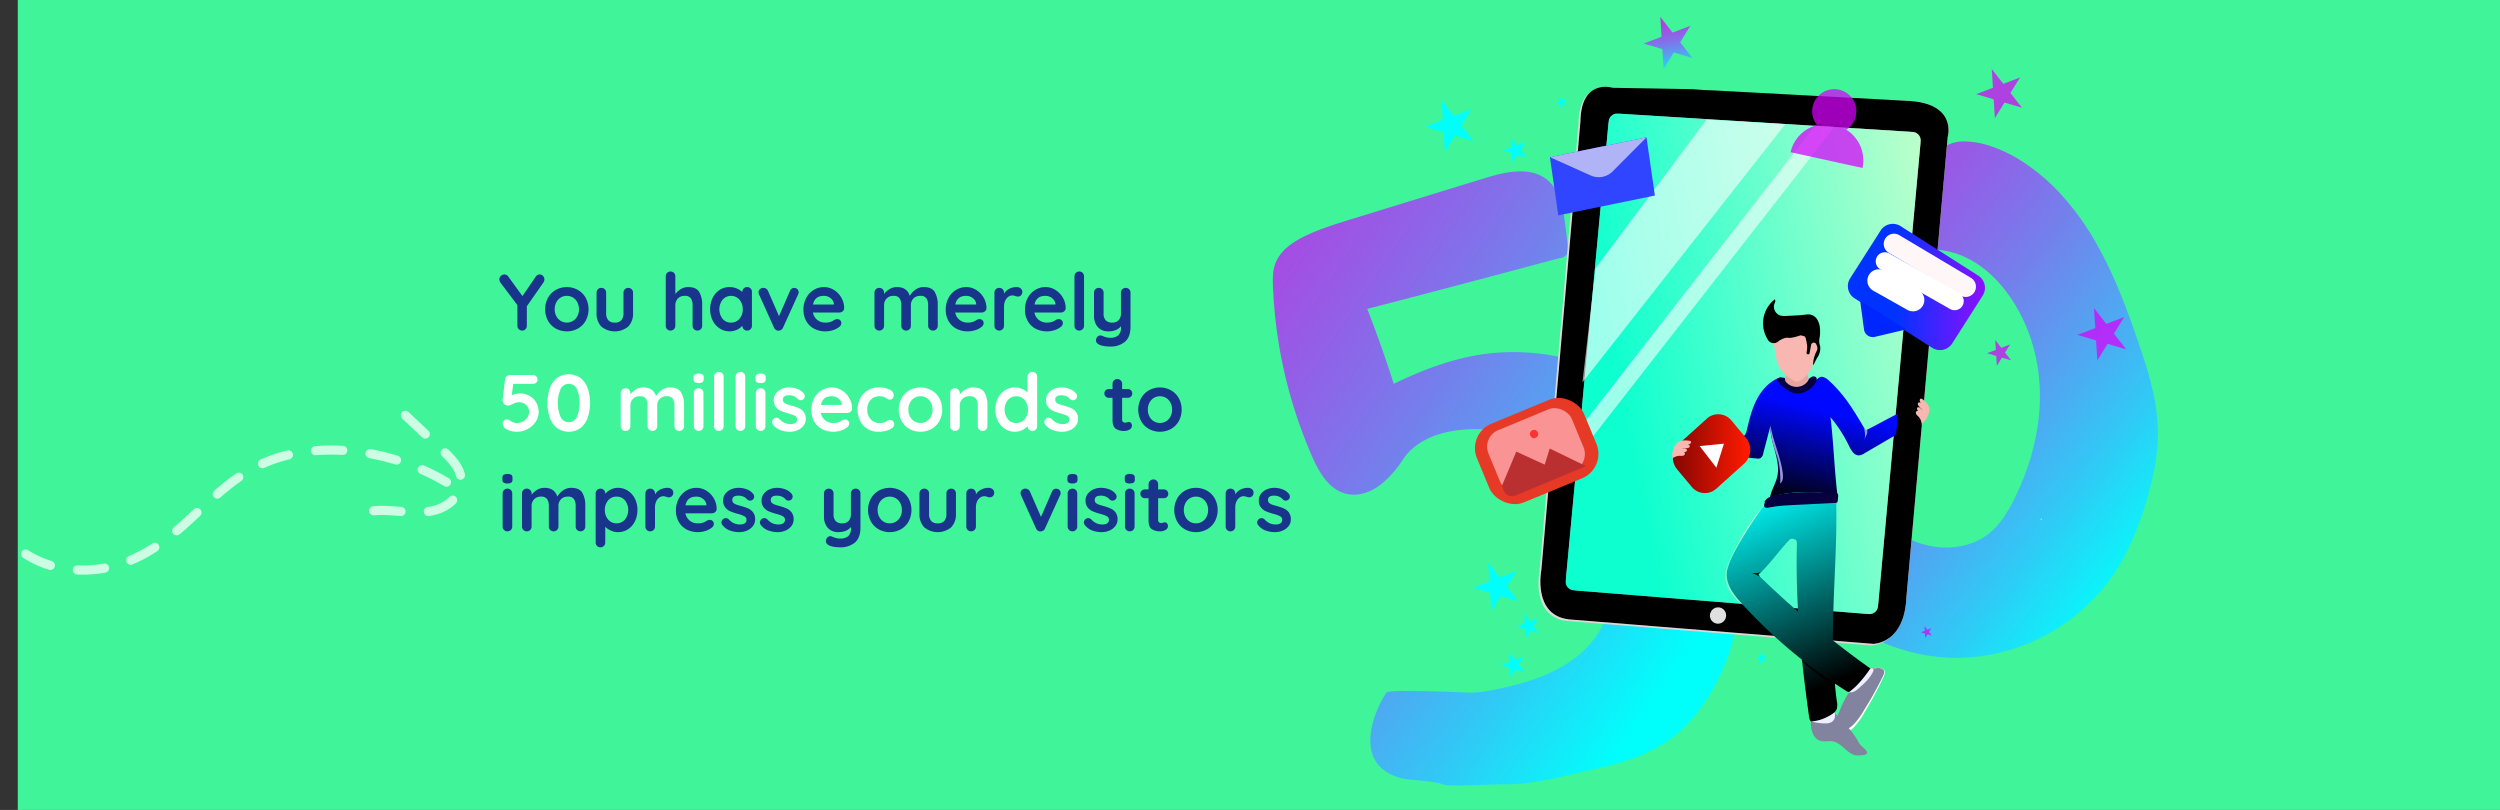
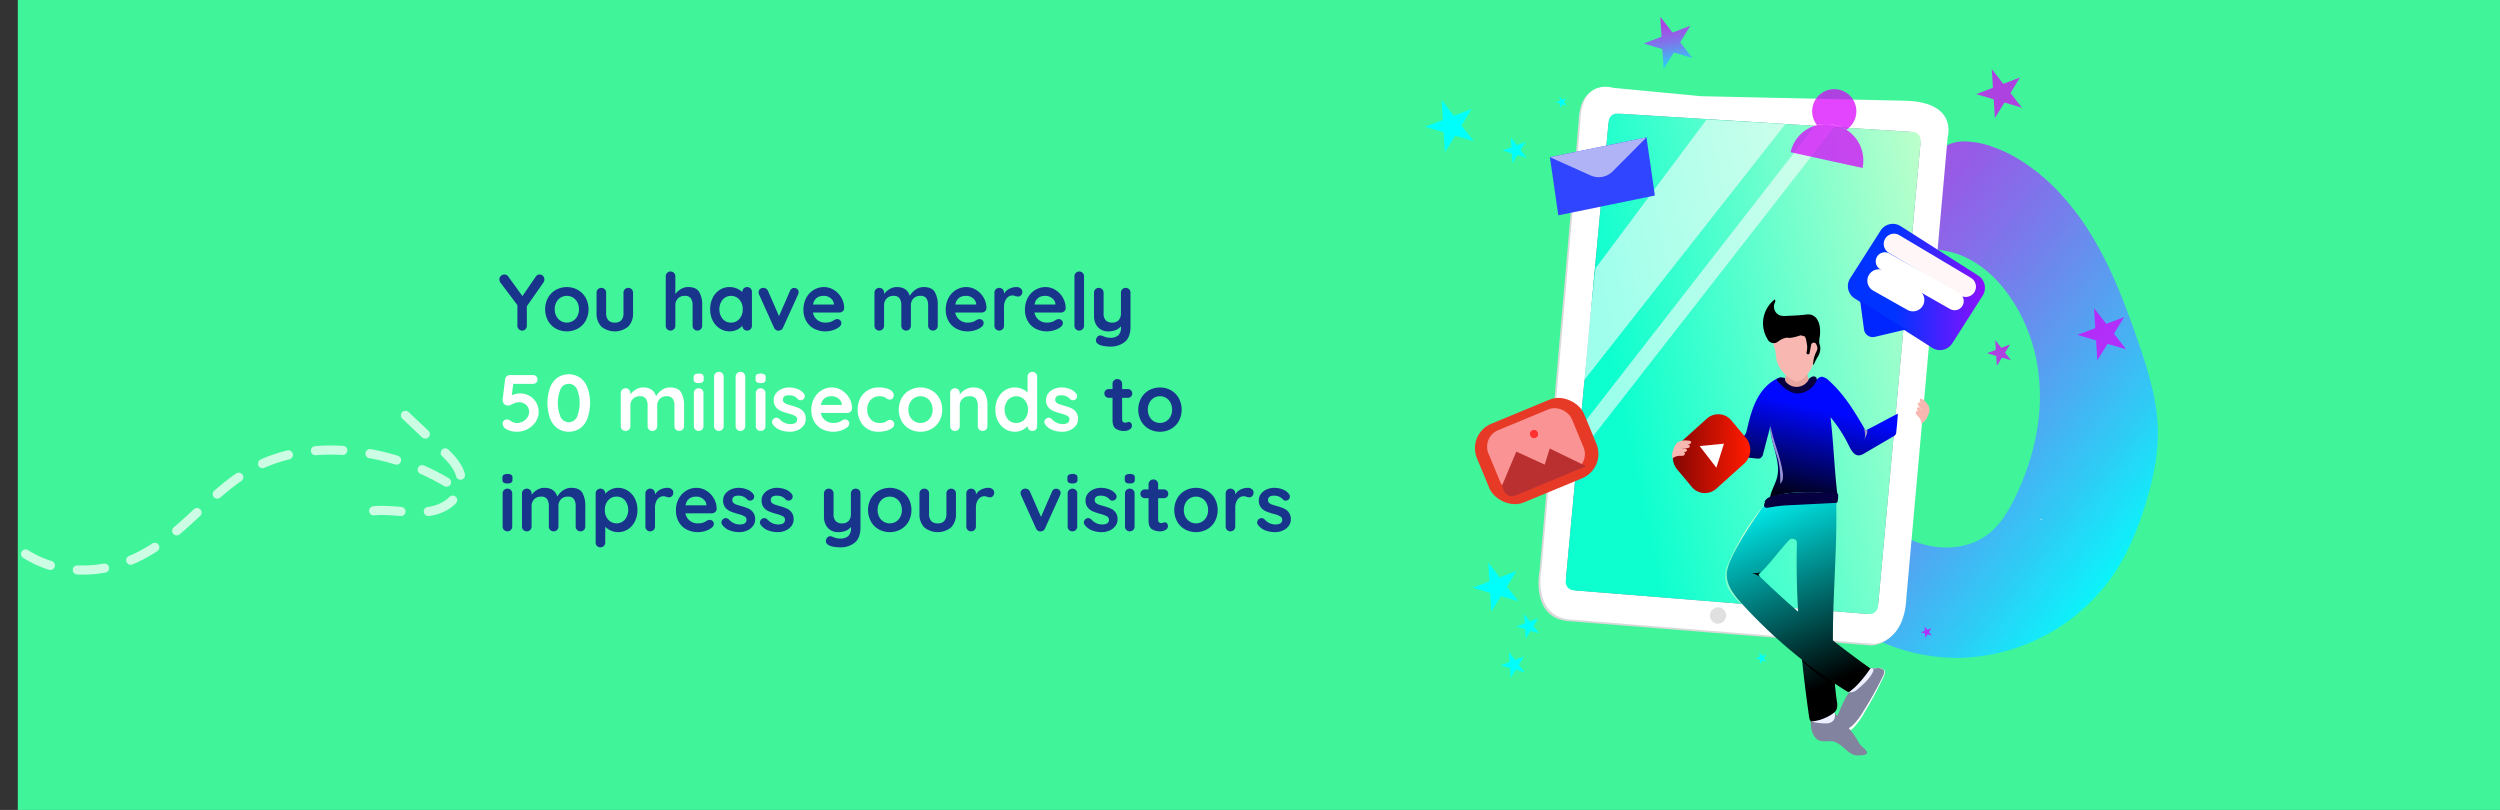
<svg xmlns="http://www.w3.org/2000/svg" xmlns:xlink="http://www.w3.org/1999/xlink" width="1095.798" height="355" viewBox="0 0 1095.798 355">
  <rect x="0" y="0" width="1095.798" height="355" fill="#333333" stroke="none" />
  <defs>
    <style>
      .cls-1 {
        fill: #40f599;
      }

      .cls-2 {
        opacity: 0.731;
      }

      .cls-3 {
        fill: none;
        stroke-width: 4px;
        stroke-dasharray: 12;
      }

      .cls-3, .cls-31, .cls-32 {
        stroke: #fff;
      }

      .cls-3, .cls-30, .cls-31, .cls-32 {
        stroke-linecap: round;
      }

      .cls-3, .cls-30, .cls-31, .cls-32, .cls-6 {
        stroke-miterlimit: 10;
      }

      .cls-4 {
        fill: url(#linear-gradient);
      }

      .cls-5 {
        fill: #fff;
      }

      .cls-6 {
        stroke: rgba(0,0,0,0);
        fill: url(#linear-gradient-2);
      }

      .cls-7 {
        fill: url(#linear-gradient-3);
      }

      .cls-8 {
        fill: #d9d9d9;
      }

      .cls-9 {
        fill: #82839e;
      }

      .cls-10 {
        fill: #e0e0e0;
      }

      .cls-11 {
        fill: url(#linear-gradient-4);
      }

      .cls-12 {
        fill: url(#linear-gradient-5);
      }

      .cls-13 {
        fill: url(#linear-gradient-6);
      }

      .cls-14 {
        fill: #9c97c9;
      }

      .cls-15 {
        fill: #060040;
      }

      .cls-16 {
        fill: #e6a59e;
      }

      .cls-17 {
        fill: #f8b7b0;
      }

      .cls-18 {
        fill: url(#linear-gradient-7);
      }

      .cls-19 {
        fill: url(#linear-gradient-8);
      }

      .cls-20 {
        fill: url(#linear-gradient-9);
      }

      .cls-21 {
        fill: url(#linear-gradient-10);
      }

      .cls-22 {
        fill: url(#linear-gradient-11);
      }

      .cls-23 {
        fill: url(#linear-gradient-12);
      }

      .cls-24 {
        fill: url(#linear-gradient-13);
      }

      .cls-25 {
        fill: url(#linear-gradient-14);
      }

      .cls-26 {
        fill: #9a93d9;
      }

      .cls-27, .cls-30, .cls-31, .cls-32 {
        fill: #edeeff;
      }

      .cls-28 {
        fill: url(#linear-gradient-15);
      }

      .cls-29 {
        fill: #0026ff;
      }

      .cls-30 {
        stroke: #fff7f7;
        stroke-width: 9px;
      }

      .cls-31 {
        stroke-width: 8px;
      }

      .cls-32 {
        stroke-width: 10px;
      }

      .cls-33, .cls-34 {
        fill: rgba(255,255,255,0.73);
      }

      .cls-33 {
        opacity: 0.812;
      }

      .cls-34 {
        opacity: 0.82;
      }

      .cls-35 {
        fill: url(#linear-gradient-16);
      }

      .cls-36 {
        fill: #b0b4f7;
      }

      .cls-37 {
        fill: url(#linear-gradient-17);
      }

      .cls-38 {
        fill: #fa9393;
      }

      .cls-39 {
        fill: #ba3030;
      }

      .cls-40 {
        fill: #ff3131;
      }

      .cls-41 {
        fill: url(#linear-gradient-18);
      }

      .cls-42 {
        fill: url(#linear-gradient-19);
      }

      .cls-43 {
        fill: url(#linear-gradient-20);
      }

      .cls-44 {
        fill: url(#linear-gradient-21);
      }

      .cls-45 {
        fill: url(#linear-gradient-22);
      }

      .cls-46 {
        fill: url(#linear-gradient-23);
      }

      .cls-47 {
        fill: url(#linear-gradient-24);
      }

      .cls-48 {
        fill: url(#linear-gradient-25);
      }

      .cls-49 {
        fill: url(#linear-gradient-26);
      }

      .cls-50 {
        fill: url(#linear-gradient-27);
      }

      .cls-51 {
        fill: url(#linear-gradient-28);
      }

      .cls-52 {
        fill: url(#linear-gradient-29);
      }

      .cls-53 {
        fill: url(#linear-gradient-30);
      }

      .cls-54 {
        fill: url(#linear-gradient-31);
      }

      .cls-55 {
        isolation: isolate;
      }

      .cls-56 {
        fill: #18348b;
      }
    </style>
    <linearGradient id="linear-gradient" x1="-0.02" y1="0.045" x2="0.846" y2="0.802" gradientUnits="objectBoundingBox">
      <stop offset="0" stop-color="#d700fc" stop-opacity="0.729" />
      <stop offset="1" stop-color="#00fffb" />
    </linearGradient>
    <linearGradient id="linear-gradient-2" x1="0.093" y1="0.228" x2="0.856" y2="0.953" xlink:href="#linear-gradient" />
    <linearGradient id="linear-gradient-3" x1="-1.098" y1="0.195" x2="1.96" y2="0.779" xlink:href="#linear-gradient" />
    <linearGradient id="linear-gradient-4" x1="0.157" y1="0.61" x2="1.13" y2="0.317" gradientUnits="objectBoundingBox">
      <stop offset="0" stop-color="#0dffcf" />
      <stop offset="1" stop-color="#c4ffcb" />
    </linearGradient>
    <linearGradient id="linear-gradient-5" x1="-0.856" y1="0.433" x2="0.448" y2="0.21" xlink:href="#linear-gradient-4" />
    <linearGradient id="linear-gradient-6" x1="0.329" y1="1.016" x2="0.587" y2="0.273" gradientUnits="objectBoundingBox">
      <stop offset="0" />
      <stop offset="1" stop-color="#0008ff" />
    </linearGradient>
    <linearGradient id="linear-gradient-7" x1="-15.475" y1="-10.632" x2="-15.465" y2="-10.526" gradientUnits="objectBoundingBox">
      <stop offset="0" stop-color="aqua" />
      <stop offset="1" />
    </linearGradient>
    <linearGradient id="linear-gradient-8" x1="-79.711" y1="-44.722" x2="-79.691" y2="-44.551" xlink:href="#linear-gradient-7" />
    <linearGradient id="linear-gradient-9" x1="-92.853" y1="-22.057" x2="-92.667" y2="-21.353" xlink:href="#linear-gradient-7" />
    <linearGradient id="linear-gradient-10" x1="0.066" y1="-0.028" x2="0.327" y2="0.931" xlink:href="#linear-gradient-7" />
    <linearGradient id="linear-gradient-11" x1="-15.558" y1="-10.893" x2="-15.379" y2="-10.286" xlink:href="#linear-gradient-7" />
    <linearGradient id="linear-gradient-12" x1="-79.779" y1="-44.835" x2="-79.599" y2="-44.324" xlink:href="#linear-gradient-7" />
    <linearGradient id="linear-gradient-13" x1="-93.184" y1="-22.024" x2="-92.605" y2="-21.324" xlink:href="#linear-gradient-7" />
    <linearGradient id="linear-gradient-14" x1="-0.028" y1="0.177" x2="0.972" y2="0.177" gradientUnits="objectBoundingBox">
      <stop offset="0" stop-color="#800503" />
      <stop offset="1" stop-color="#ff1a00" />
    </linearGradient>
    <linearGradient id="linear-gradient-15" x1="0.347" y1="0.961" x2="1.291" y2="0.961" gradientUnits="objectBoundingBox">
      <stop offset="0" stop-color="#03f" />
      <stop offset="1" stop-color="#c0f" />
    </linearGradient>
    <linearGradient id="linear-gradient-16" x1="1.744" y1="5.545" x2="2.903" y2="6.009" gradientUnits="objectBoundingBox">
      <stop offset="0" stop-color="#3045ff" />
      <stop offset="1" stop-color="#ea30ff" />
    </linearGradient>
    <linearGradient id="linear-gradient-17" x1="1.63" y1="7.145" x2="2.096" y2="6.686" gradientUnits="objectBoundingBox">
      <stop offset="0" stop-color="#701a1a" />
      <stop offset="1" stop-color="#e63a27" />
    </linearGradient>
    <linearGradient id="linear-gradient-18" x1="0.286" y1="17.855" x2="1.036" y2="19.278" xlink:href="#linear-gradient" />
    <linearGradient id="linear-gradient-19" x1="0.052" y1="18.962" x2="0.968" y2="20.105" xlink:href="#linear-gradient" />
    <linearGradient id="linear-gradient-20" x1="2.821" y1="2.001" x2="2.969" y2="2.998" xlink:href="#linear-gradient" />
    <linearGradient id="linear-gradient-21" x1="-0.292" y1="-2.31" x2="-0.144" y2="-1.313" xlink:href="#linear-gradient" />
    <linearGradient id="linear-gradient-22" x1="-2.188" y1="-4.311" x2="-2.04" y2="-3.314" xlink:href="#linear-gradient" />
    <linearGradient id="linear-gradient-23" x1="5.407" y1="-2.982" x2="5.555" y2="-1.985" xlink:href="#linear-gradient" />
    <linearGradient id="linear-gradient-24" x1="1.101" y1="3.188" x2="1.249" y2="4.185" xlink:href="#linear-gradient" />
    <linearGradient id="linear-gradient-25" x1="0.786" y1="2.275" x2="0.934" y2="3.272" xlink:href="#linear-gradient" />
    <linearGradient id="linear-gradient-26" x1="3.492" y1="-0.315" x2="3.64" y2="0.682" xlink:href="#linear-gradient" />
    <linearGradient id="linear-gradient-27" x1="3.178" y1="-1.909" x2="3.326" y2="-0.912" xlink:href="#linear-gradient" />
    <linearGradient id="linear-gradient-28" x1="12.576" y1="-4.809" x2="12.724" y2="-3.812" xlink:href="#linear-gradient" />
    <linearGradient id="linear-gradient-29" x1="-6.778" y1="3.294" x2="-6.63" y2="4.291" xlink:href="#linear-gradient" />
    <linearGradient id="linear-gradient-30" x1="-6.641" y1="-1.852" x2="-6.493" y2="-0.855" xlink:href="#linear-gradient" />
    <linearGradient id="linear-gradient-31" x1="-1.767" y1="-4.211" x2="-1.619" y2="-3.214" xlink:href="#linear-gradient" />
  </defs>
  <g id="_50_milli_seconds_-_brandelight" data-name="50 milli seconds - brandelight" transform="translate(-408.202 -3225)">
    <rect id="Rectangle_1431" data-name="Rectangle 1431" class="cls-1" width="1088" height="355" transform="translate(416 3225)" />
    <g id="Group_6214" data-name="Group 6214" class="cls-2" transform="translate(409.576 3317.205) rotate(27)">
      <path id="Path_1498" data-name="Path 1498" class="cls-3" d="M164.382.214c-30.049-2.009-60.943,10.276-76.3,30.341-9.214,12.037-12.9,26.029-18.167,39.409S57.051,96.983,42.6,105.4c-11.578,6.741-23.646,8.648-37.347,4.991" transform="translate(62.86 17.718)" />
      <path id="Path_1499" data-name="Path 1499" class="cls-3" d="M0,0,21.534,6.3c5.053,1.478,10.6,3.333,13.176,7.923,2.668,4.75,1.039,11-2.522,15.128s-8.664,6.546-13.7,8.634S8.241,42,4.029,45.454" transform="translate(197.884 0)" />
    </g>
    <g id="Group_6156" data-name="Group 6156" transform="translate(873.304 3214.345)">
      <g id="Group_6151" data-name="Group 6151" transform="translate(92.806 72.637)">
-         <path id="Path_4440" data-name="Path 4440" class="cls-4" d="M149.4,254.891c7.819-12.473,24.954-15.062,39.6-13.587,6.735.679,13.513,1.978,19.545,5.048,8.283,4.216,14.613,11.486,19.8,19.2,6.558,9.751,11.691,20.67,13.354,32.3s-.383,24.043-7.082,33.7c-10.336,14.9-29.355,20.776-47.188,24.051a43.976,43.976,0,0,1-9.735.77c-1.832-.088-34.084-1.529-35.1,0-5.763,8.7-15.572,32.548,7.623,37.806,2.055.467,15.152,1.23,16.912,2.39,1.909,1.258,23.332-.067,25.616.038,13.048.6,29.268-4.087,42.026-6.887,11.657-2.558,23.353-6.233,32.908-13.383,7.779-5.82,13.814-13.725,18.5-22.234,18.133-32.92,15.322-76.254-6.91-106.557s-62.725-45.99-99.57-38.574c-12.088,2.433-23.631,7.1-33.888,12.089q-5.282-16.6-11.624-32.846,42.231-10.934,84.354-22.278a3.82,3.82,0,0,0,3.568-5.1l-1.053-8.809c-.891-7.461-2.2-15.7-8.039-20.424-7.4-5.979-18.244-3.479-27.338-.684l-57.961,17.818c-6.95,2.136-13.928,4.283-20.493,7.406-5.676,2.7-11.375,6.561-13.438,12.5-1.064,3.064-1.045,6.386-.932,9.627a206.5,206.5,0,0,0,16.931,74.077c3.071,7.144,7.385,14.872,14.905,16.848,5.527,1.453,11.5-.746,15.924-4.364A46,46,0,0,0,149.4,254.891Z" transform="translate(-92.806 -114.804)" />
        <path id="Path_4441" data-name="Path 4441" class="cls-5" d="M303.348,399.627" transform="translate(-173.587 -219.048)" />
        <path id="Subtraction_1" data-name="Subtraction 1" class="cls-6" d="M99.568,226.38A81.693,81.693,0,0,1,80.929,224.2a85.713,85.713,0,0,1-33.612-16.269,80.762,80.762,0,0,1-13.252-13.293,107.844,107.844,0,0,1-14.993-26.9,291.66,291.66,0,0,1-9.584-29.643c-3.029-10.846-6.41-23.478-8.188-36.138C-.612,88.341-.417,76.429,1.9,65.539a76.708,76.708,0,0,1,8.773-22.58A84.6,84.6,0,0,1,45.683,10.054,76.7,76.7,0,0,1,68.762,2.7a65.724,65.724,0,0,1,9.6-.746A44.983,44.983,0,0,1,92.452,4.062,10.178,10.178,0,0,1,96.9.963,17.352,17.352,0,0,1,102.928,0a37.756,37.756,0,0,1,11.724,2.182,60.84,60.84,0,0,1,12.02,5.647,86.289,86.289,0,0,1,18.592,15.5,116.81,116.81,0,0,1,14.375,19.648,177.257,177.257,0,0,1,10.74,21.795c3.387,8.11,6.335,16.453,8.526,22.815,2.425,7.044,4.351,12.99,5.866,19.111a89.748,89.748,0,0,1,2.84,19.649c.2,9.331-1.422,19.4-5.115,31.678a145.423,145.423,0,0,1-5.85,16.212,95.937,95.937,0,0,1-8.144,15.133,84.463,84.463,0,0,1-65.873,36.955C101.615,226.36,100.585,226.38,99.568,226.38ZM85.8,47.148a47.161,47.161,0,0,0-12.445,1.673A45,45,0,0,0,54.555,59.2a47.152,47.152,0,0,0-10.7,14.579,45.3,45.3,0,0,0-3.025,8.561,55.1,55.1,0,0,0-1.443,13.934,95.729,95.729,0,0,0,1.351,14.043c2.464,15.124,7.092,28.555,13.756,39.92a71.759,71.759,0,0,0,10.887,14.369,48.065,48.065,0,0,0,14.568,10.241A37.177,37.177,0,0,0,94.842,178a32.733,32.733,0,0,0,10.17-1.567,27.2,27.2,0,0,0,8.957-4.876,32.838,32.838,0,0,0,6.049-6.747,64.286,64.286,0,0,0,4.578-7.919,113.085,113.085,0,0,0,6.171-14.871,103.2,103.2,0,0,0,3.888-15.613,84.793,84.793,0,0,0-.518-31.822,76.187,76.187,0,0,0-5.082-15.369,69.8,69.8,0,0,0-8.189-13.75C114.039,56.6,105.748,50.734,96.89,48.507A45.5,45.5,0,0,0,85.8,47.148Z" transform="translate(200.308)" />
      </g>
      <ellipse id="Ellipse_323" data-name="Ellipse 323" class="cls-7" cx="0.256" cy="1.533" rx="0.256" ry="1.533" transform="translate(320.615 140.668)" />
      <path id="Path_4444" data-name="Path 4444" class="cls-8" d="M352.081,73.051l-38.509-3.673S299.635,64.9,299.275,84L282.153,280.615s-4.029,19.931,12.106,21.77l133.393,10.722s13.643.05,14.49-20.5l18.1-201.651s4.582-15.2-18.342-15.9Z" transform="translate(-72.477 -19.526)" />
      <path id="Path_4445" data-name="Path 4445" class="cls-5" d="M353.456,71.9l-38.51-3.673s-13.937-4.482-14.3,14.618L283.529,279.459s-4.029,19.932,12.106,21.771l133.393,10.722s13.643.05,14.49-20.5L461.613,89.8s4.582-15.2-18.343-15.9Z" transform="translate(-73.005 -19.083)" />
-       <path id="Path_4446" data-name="Path 4446" d="M349.741,68.817l-34.794-.594s-13.937-4.482-14.3,14.618L283.529,279.459s-4.029,19.932,12.106,21.771l133.393,10.722s13.643.05,14.49-20.5L461.613,89.8s4.582-15.2-18.343-15.9l-83.537-4.5Q354.728,69.292,349.741,68.817Z" transform="translate(-73.005 -19.083)" />
      <path id="Path_4447" data-name="Path 4447" class="cls-9" d="M456.621,100.551,438.2,301.392a5.244,5.244,0,0,1-5.642,4.748L306.115,295.97a5.243,5.243,0,0,1-4.8-5.714L319.856,91.731a5.243,5.243,0,0,1,5.546-4.746l126.323,7.854A5.243,5.243,0,0,1,456.621,100.551Z" transform="translate(-79.992 -26.453)" />
      <ellipse id="Ellipse_324" data-name="Ellipse 324" class="cls-10" cx="3.597" cy="3.541" rx="3.597" ry="3.541" transform="translate(283.242 282.283) rotate(-65.831)" />
      <path id="Path_4448" data-name="Path 4448" class="cls-11" d="M456.68,98.9,437.974,302.864A3.691,3.691,0,0,1,434,306.206L304.46,295.787a3.691,3.691,0,0,1-3.379-4.022L319.909,90.176a3.691,3.691,0,0,1,3.9-3.34l129.421,8.047A3.691,3.691,0,0,1,456.68,98.9Z" transform="translate(-79.905 -26.396)" />
      <path id="Path_4449" data-name="Path 4449" class="cls-12" d="M431.635,364.809a103.063,103.063,0,0,0-15.627,25.3,17.758,17.758,0,0,0-1.41,4.326,12.239,12.239,0,0,0,1.962,8.208,24.222,24.222,0,0,0,5.96,6.163,40.254,40.254,0,0,1-5.119-6.813,13.518,13.518,0,0,1-1.832-8.191,19,19,0,0,1,2.178-5.939,159.96,159.96,0,0,1,14.713-23.614C431.917,364.439,431.461,364.862,431.635,364.809Z" transform="translate(-123.422 -132.836)" />
      <path id="Path_4450" data-name="Path 4450" class="cls-5" d="M500.29,490.19c-2.706,2.471-4.213,6.036-5.644,9.49l-2.473,5.969a2.9,2.9,0,0,0-.321,1.747,2.2,2.2,0,0,0,.718,1.093,4.7,4.7,0,0,0,4.275.913,8.5,8.5,0,0,0,3.765-2.354,32.189,32.189,0,0,0,4.758-6.745,151.555,151.555,0,0,0,8.418-15.807c.4-.907.652-2.23-.207-2.733-.554-.324-1.929-.969-2.5-.73-1.231.512-1.393-.055-2.72.1-.53.063-1.512,1.928-1.981,2.179a3.817,3.817,0,0,0-1.02.923C503.3,486.6,501.432,489.146,500.29,490.19Z" transform="translate(-153.089 -177.624)" />
      <path id="Path_4451" data-name="Path 4451" class="cls-9" d="M500.315,489.871c-2.66,2.375-4.166,5.774-5.595,9.065l-2.472,5.691a2.732,2.732,0,0,0-.332,1.66,2.024,2.024,0,0,0,.688,1.029,4.6,4.6,0,0,0,4.15.82,8.552,8.552,0,0,0,3.689-2.274,31.538,31.538,0,0,0,4.7-6.452,146.781,146.781,0,0,0,8.363-15.089c.394-.865.659-2.123-.171-2.59-.536-.3-1.867-.9-2.43-.666-1.2.5-1.355-.037-2.649.129-.516.066-1.492,1.845-1.952,2.089a3.8,3.8,0,0,0-1,.887C503.284,486.433,501.438,488.869,500.315,489.871Z" transform="translate(-153.116 -177.637)" />
      <path id="Path_4452" data-name="Path 4452" class="cls-5" d="M480.134,397.711" transform="translate(-148.61 -145.676)" />
      <path id="Path_4453" data-name="Path 4453" class="cls-13" d="M435.74,274.353c-4.458,1.637-7.872,5.408-10.061,9.623s-3.3,8.892-4.384,13.515c-.242,1.032-.6,2.2-1.567,2.627a3.364,3.364,0,0,1-1.682.123,73.868,73.868,0,0,1-9.606-1.622L407.525,308l18.178,1.849a2.909,2.909,0,0,0,1.509-.113,2.949,2.949,0,0,0,1.291-2.107q1.575-6.008,3.149-12.016c-.2,7.631,4.78,15.1,2.925,22.5-.836,3.335-3.022,6.333-3.162,9.768a5.852,5.852,0,0,1,3.4-1.9c5.373-1.438,11.016-1.406,16.578-1.365,3.514.026,6.113,1.122,9.627,1.149-1.314-10.982-1.712-23.034-3.025-34.017a61.066,61.066,0,0,1,8.121,12.594c.94,1.947,2.3,4.282,4.457,4.14a5.255,5.255,0,0,0,2.232-.878l12.693-7.421a2.121,2.121,0,0,0,1.326-2.064q.456-3.958.693-7.936c-4.984,2.478-9.369,5.05-14.14,7.339-6.045-10.3-9.779-16.2-16.795-22.483a6.366,6.366,0,0,0-1.917-.945c-1.551-.427-2.77,1.235-3.878,2.4a8.6,8.6,0,0,1-11.735.268C437.9,275.666,436.75,273.982,435.74,274.353Z" transform="translate(-120.751 -98.22)" />
      <path id="Path_4454" data-name="Path 4454" class="cls-14" d="M512.98,310.278a8.432,8.432,0,0,1,.168,5.864,24.149,24.149,0,0,1,.847-2.276,4.134,4.134,0,0,0,.536-2.825c-.181.164-.414.34-.645.262a.668.668,0,0,1-.291-.251,8.018,8.018,0,0,1-.581-.868C513,310.286,512.985,310.387,512.98,310.278Z" transform="translate(-161.212 -112.094)" />
      <path id="Path_4455" data-name="Path 4455" class="cls-15" d="M454.693,274.48a4.024,4.024,0,0,0-3.1.19.74.74,0,0,0-.348.288c-.15.288.08.621.3.864,2.149,2.4,4.633,4.85,7.818,5.321,3.5.517,7.012-1.638,8.871-4.643a2.115,2.115,0,0,0,.32-2.188,1.566,1.566,0,0,0-1.83-.44,5.1,5.1,0,0,0-1.628,1.191,11.068,11.068,0,0,1-3.353,2.328,4.939,4.939,0,0,1-3.985,0,7.66,7.66,0,0,1-1.869-1.487A6.452,6.452,0,0,1,454.693,274.48Z" transform="translate(-137.506 -98.117)" />
      <path id="Path_4456" data-name="Path 4456" class="cls-16" d="M457.729,269.317l-.553,2.653a2.521,2.521,0,0,0-.079.818,2.1,2.1,0,0,0,.642,1.14,6.082,6.082,0,0,0,9.22-.484,1.82,1.82,0,0,0,.433-.934,2.123,2.123,0,0,0-.115-.72l-1.3-4.637a7.073,7.073,0,0,1-6.706,1.806,3.253,3.253,0,0,0-.868-.177.827.827,0,0,0-.747.393C457.522,269.438,457.671,269.831,457.729,269.317Z" transform="translate(-139.767 -95.583)" />
      <path id="Path_4457" data-name="Path 4457" class="cls-17" d="M448.489,242.848c-.3,1.819.637,3.631,1.006,5.463.231,1.143.239,2.314.443,3.461.759,4.29,4.165,7.715,7.919,9.719a2.4,2.4,0,0,0,.916.332,2.157,2.157,0,0,0,1.1-.3,12.283,12.283,0,0,0,6.5-9.353,6.185,6.185,0,0,1,.321-1.616,8.951,8.951,0,0,1,.64-1.084,5.366,5.366,0,0,0,.61-3.8c-.165-.785-.669-1.659-1.434-1.675-.684-.015-1.148.658-1.494,1.26a37.708,37.708,0,0,0-.751-4.731,5.339,5.339,0,0,0-2.858-3.608,6.568,6.568,0,0,0-2.307-.308l-6.453-.084a4.723,4.723,0,0,0-2.868.574c-1.279.921-1.374,2.835-1.349,4.487A9.27,9.27,0,0,0,448.489,242.848Z" transform="translate(-136.444 -83.831)" />
      <path id="Path_4458" data-name="Path 4458" class="cls-17" d="M494.731,259.286" transform="translate(-154.21 -92.565)" />
      <path id="Path_4459" data-name="Path 4459" class="cls-9" d="M477.173,510.211c-1.544.854-2.282,5.582-1.4,8.964.708,2.706,2.107,4.046,3.411,4.54,2.263.859,4.513-.184,6.778.6,3.32,1.15,6.5,6.157,9.793,5.927.74-.052,3.754.168,4.258-.99s-3.109-3.3-3.611-4.7a32.277,32.277,0,0,0-4.416-6.3c-2.6-2.678-5.125-5.957-7.821-7.847A6.41,6.41,0,0,0,477.173,510.211Z" transform="translate(-146.792 -188.476)" />
      <path id="Path_4460" data-name="Path 4460" class="cls-18" d="M436.371,415.285a5,5,0,0,1-1.334.705Z" transform="translate(-131.307 -152.419)" />
      <path id="Path_4461" data-name="Path 4461" class="cls-19" d="M437.465,415.042l-.264.139c.078-.049.157-.107.235-.166C437.444,415.036,437.453,415.047,437.465,415.042Z" transform="translate(-132.137 -152.315)" />
      <path id="Path_4462" data-name="Path 4462" class="cls-20" d="M437.7,414.687c-.057.041-.109.08-.161.119a1.35,1.35,0,0,1-.065-.336Z" transform="translate(-132.243 -152.106)" />
      <path id="Path_4463" data-name="Path 4463" class="cls-21" d="M462.825,363.432q-13.878.4-27.758.786a5.77,5.77,0,0,0-2.869.577,6.311,6.311,0,0,0-1.711,1.94c-7.088,10.173-11.177,17.242-13.224,22.077a.009.009,0,0,0-.006.011,22.821,22.821,0,0,0-1.571,4.937l0,0a11.438,11.438,0,0,0-.036,2.131c.012.169.031.334.052.5l0,.009c.55,4.442,3.629,8.187,6.668,11.52a220.41,220.41,0,0,0,26.245,24.421c.863,8.375,1.925,16.731,3.108,25.061.125.857.362,1.863,1.171,2.167a2.38,2.38,0,0,0,1.488-.109,38.722,38.722,0,0,0,6.039-2.385,6.349,6.349,0,0,0,3.353-2.959,7.025,7.025,0,0,0,.107-3.587q-.542-3.871-.888-7.744,2.526,1.687,5.1,3.3a1.868,1.868,0,0,0,1.072.391,1.8,1.8,0,0,0,.911-.438,32.162,32.162,0,0,0,8.605-9.764q-8.414-5.992-16.521-12.38c-.084-19.818,1.846-39.757,1.471-59.608a.916.916,0,0,1,.143-.56C464.006,363.426,463.383,363.418,462.825,363.432Zm-16.466,18.451c-.247,9.807-.025,19.609.542,29.394q-9.026-7.829-17.585-16.175c-.057.041-.109.08-.161.119.008.021.017.032.03.027l-.264.139a5,5,0,0,1-1.334.705l1.334-.705c.078-.049.157-.107.235-.166a1.36,1.36,0,0,1-.065-.336c-.016-.018-.038-.038-.055-.056-.054-.052-.108-.108-.163-.164.071-.041.105-.064.105-.064.065-.083.094.094.113.284l.227.217c3.916-3,9.9-11.415,13.857-15.394a.99.99,0,0,1,.245-.19,1.977,1.977,0,0,1,1.909.072C446.244,379.57,446.389,380.862,446.359,381.884Z" transform="translate(-123.857 -132.522)" />
      <path id="Path_4464" data-name="Path 4464" class="cls-22" d="M436.371,415.285a5,5,0,0,1-1.334.705Z" transform="translate(-131.307 -152.419)" />
      <path id="Path_4465" data-name="Path 4465" class="cls-23" d="M437.465,415.042l-.264.139c.078-.049.157-.107.235-.166C437.444,415.036,437.453,415.047,437.465,415.042Z" transform="translate(-132.137 -152.315)" />
      <path id="Path_4466" data-name="Path 4466" class="cls-24" d="M437.7,414.687c-.057.041-.109.08-.161.119a1.35,1.35,0,0,1-.065-.336Z" transform="translate(-132.243 -152.106)" />
      <path id="Path_4467" data-name="Path 4467" class="cls-17" d="M552.634,300.734a5.055,5.055,0,0,0-1.456-3.345,5.017,5.017,0,0,1-.917-1.007,1.034,1.034,0,0,1,.1-1.259.984.984,0,0,1,1.189.044,2.876,2.876,0,0,1,.758,1.024c-.438-.815-1.579-1.211-1.7-2.128a.713.713,0,0,1,.095-.5c.264-.386.884-.244,1.242.059s.638.73,1.085.87a11.2,11.2,0,0,1-1.633-1.665,1.765,1.765,0,0,1-.432-.841.673.673,0,0,1,.445-.751.916.916,0,0,1,.637.17,5.266,5.266,0,0,1,1.5,1.315c-.883-.648-1.867-1.521-1.713-2.605a.7.7,0,0,1,.184-.417c.3-.285.791-.035,1.117.223,1.468,1.162,2.943,2.675,2.96,4.547a6.955,6.955,0,0,1-.94,3.041,5.742,5.742,0,0,1-2.231,2.81,1.683,1.683,0,0,0-.517.322C552.263,300.8,552.215,301.054,552.634,300.734Z" transform="translate(-175.453 -104.186)" />
      <path id="Path_4468" data-name="Path 4468" class="cls-15" d="M442.625,360.4c-.4.781-.731,1.871-.009,2.349a1.992,1.992,0,0,0,1.4.117c1.4-.224,2.8-.481,4.2-.659,1.911-.242,3.832-.339,5.75-.436l19.573-.987a1.175,1.175,0,0,0,.493-.1,1.067,1.067,0,0,0,.439-.841,16.07,16.07,0,0,0,.186-2.245,1.361,1.361,0,0,0-.093-.623c-.231-.473-.885-.558-1.44-.584-8.7-.4-17.519-.79-26.1,1.064a8.253,8.253,0,0,0-3.426,1.351C442.589,359.606,441.982,360.845,442.625,360.4Z" transform="translate(-134.052 -129.698)" />
      <path id="Path_4469" data-name="Path 4469" d="M436.791,414.52a10.816,10.816,0,0,0-3.654-1.514,13.731,13.731,0,0,0,2.611-.059,4.613,4.613,0,0,0,2.374-1.011,6.59,6.59,0,0,0-1.824,1.571.268.268,0,0,0-.076.154.237.237,0,0,0,.063.148C436.489,414.067,436.87,414.268,436.791,414.52Z" transform="translate(-130.578 -151.134)" />
      <g id="Group_6152" data-name="Group 6152" transform="translate(268.147 192.214)">
        <path id="Path_4470" data-name="Path 4470" class="cls-25" d="M385.471,332.37l-6.208-7.439a8.156,8.156,0,0,1,.563-11.211L392.3,302.495a7.456,7.456,0,0,1,10.768,1.018l6.208,7.439a8.156,8.156,0,0,1-.563,11.211l-12.477,11.224A7.456,7.456,0,0,1,385.471,332.37Z" transform="translate(-377.303 -300.649)" />
        <path id="Path_4471" data-name="Path 4471" class="cls-5" d="M407,321.6l-10.663,1.045,7.338,9.493Z" transform="translate(-384.606 -308.687)" />
      </g>
      <path id="Path_4472" data-name="Path 4472" class="cls-17" d="M376.786,327.332a5.056,5.056,0,0,1,3.41-1.3,5.018,5.018,0,0,0,1.361-.047,1.034,1.034,0,0,0,.831-.95.983.983,0,0,0-.862-.82,2.878,2.878,0,0,0-1.262.173c.889-.257,1.97.284,2.712-.269a.714.714,0,0,0,.289-.415c.092-.459-.443-.8-.909-.847a3.564,3.564,0,0,1-1.381-.168,11.172,11.172,0,0,0,2.332,0,1.758,1.758,0,0,0,.9-.279.673.673,0,0,0,.226-.842.917.917,0,0,0-.566-.337,5.262,5.262,0,0,0-1.988-.152c1.08.179,2.393.273,3.061-.594a.7.7,0,0,0,.169-.424c-.008-.416-.528-.59-.941-.643-1.857-.238-3.969-.236-5.321,1.06a6.961,6.961,0,0,0-1.518,2.8,5.736,5.736,0,0,0-.452,3.559,1.685,1.685,0,0,1,.131.6C377,327.64,376.85,327.855,376.786,327.332Z" transform="translate(-108.941 -115.593)" />
      <path id="Path_4473" data-name="Path 4473" d="M563.162,277.723l-.3-1.392" transform="translate(-180.35 -99.105)" />
      <path id="Path_4474" data-name="Path 4474" d="M459.071,235.206c1.133-.478,1.277,1.967,1.565,3.165a9.278,9.278,0,0,1-.083,3.67c-.017.1-.033.208-.046.313a.669.669,0,0,0,1.316.23l.007-.035c.172-.817.508-2.646.664-3.5.124-.68.162-.567.7-1l.25-.112s.944.067,1.152.451c1.419,2.622.252,2.788-.527,5.289a12.439,12.439,0,0,0-.688,3.858.147.147,0,0,0,.287.043,26.4,26.4,0,0,1,1.727-3.342,7.137,7.137,0,0,0,1.116-4.4c-.1-.627-.34-1.227-.422-1.857a9.845,9.845,0,0,1,.211-2.626,15.362,15.362,0,0,0,.074-3.716,8.72,8.72,0,0,0-1.154-3.771,4.712,4.712,0,0,0-3.148-2.23,8.105,8.105,0,0,0-2.169.069c-2.765.319-5.549.429-8.33.538a7.855,7.855,0,0,1-2.674-.2,4.094,4.094,0,0,1-2.364-5.432,2.022,2.022,0,0,0,.263-.714c.017-.256-.006-.84-.263-.863a13.235,13.235,0,0,0-3.165,17.33,3.013,3.013,0,0,0,4.845.975,8.812,8.812,0,0,1,3.22-1.506c.656-.077,1.32.047,1.98.031a17.991,17.991,0,0,0,3.724-.883c1.242-.3.724-.271,1.483-.05S459.976,235.1,459.071,235.206Z" transform="translate(-133.763 -77.119)" />
      <path id="Path_4475" data-name="Path 4475" d="M496.366,248.478" transform="translate(-154.838 -88.418)" />
      <path id="Path_4476" data-name="Path 4476" class="cls-5" d="M597.04,317.126" transform="translate(-193.464 -114.757)" />
      <path id="Path_4477" data-name="Path 4477" class="cls-5" d="M639.013,374.642l.375.884C639.04,375.444,638.718,375.257,639.013,374.642Z" transform="translate(-209.524 -136.825)" />
      <path id="Path_4478" data-name="Path 4478" d="M469.159,475.359c4.01,3.723,8.88,6.375,13.232,9.691.528.4,1.109,1,.9,1.626a70.017,70.017,0,0,1-11.66-8.477,16.935,16.935,0,0,1-2.894-2.849C469,475.5,469.271,475.655,469.159,475.359Z" transform="translate(-144.237 -175.464)" />
      <path id="Path_4479" data-name="Path 4479" class="cls-26" d="M446.773,309.428c1.267,6.6,4.192,12.921,5.194,19.55a10.659,10.659,0,0,1,.131,2.919,3.594,3.594,0,0,1-1.162,2.381,39.7,39.7,0,0,0-.8-10c-.487-1.937-1.254-3.8-1.863-5.707a35.993,35.993,0,0,1-1.688-9.579C446.653,309.2,446.716,309.416,446.773,309.428Z" transform="translate(-135.739 -111.635)" />
      <path id="Path_4480" data-name="Path 4480" class="cls-27" d="M475.391,516.659a26.573,26.573,0,0,0,6.688.872,5,5,0,0,0,2.411-.58,3.2,3.2,0,0,0,1.427-2,4.431,4.431,0,0,0-.139-2.288A17.8,17.8,0,0,1,475.391,516.659Z" transform="translate(-146.79 -189.782)" />
      <path id="Path_4481" data-name="Path 4481" class="cls-27" d="M502.786,491.846a4.139,4.139,0,0,0,2.19-.384,8.129,8.129,0,0,0,1.717-1.225c2.469-2.113,4.965-4.351,6.373-7.257a2.16,2.16,0,0,0,.264-.857.819.819,0,0,0-.387-.759.869.869,0,0,0-.857.1,2.542,2.542,0,0,0-.611.658,52.1,52.1,0,0,1-5.832,7.09c-.95.911-1.968,1.749-2.984,2.586C502.751,491.918,502.841,492.038,502.786,491.846Z" transform="translate(-157.253 -177.744)" />
      <path id="Path_4482" data-name="Path 4482" class="cls-28" d="M502.76,189.147,516.113,168.2a6.35,6.35,0,0,1,8.767-1.942l34.034,21.69a6.35,6.35,0,0,1,1.942,8.767L547.5,217.663a6.35,6.35,0,0,1-8.767,1.942l-31.2-19.882-2.838-1.809A6.35,6.35,0,0,1,502.76,189.147Z" transform="translate(-156.909 -56.488)" />
      <path id="Path_4483" data-name="Path 4483" class="cls-29" d="M516.923,235.736l13.655-3.233-20.091-12.677,1.693,12.657A3.875,3.875,0,0,0,516.923,235.736Z" transform="translate(-160.256 -77.425)" />
      <line id="Line_204" data-name="Line 204" class="cls-30" x2="31.431" y2="18.739" transform="translate(365.071 117.579)" />
      <line id="Line_205" data-name="Line 205" class="cls-31" x2="30.582" y2="17.418" transform="translate(361.058 125.219)" />
      <line id="Line_206" data-name="Line 206" class="cls-32" x2="14.984" y2="8.443" transform="translate(358.394 133.687)" />
      <path id="Path_4484" data-name="Path 4484" class="cls-33" d="M309.3,240.5,421.96,96.044l-8.438-.557L310.485,228.021Z" transform="translate(-83.064 -29.718)" />
      <path id="Path_4485" data-name="Path 4485" class="cls-34" d="M401.892,93.135l-34.509-2.051-48.607,65.158L313,206.264Z" transform="translate(-84.482 -28.029)" />
      <g id="Group_6153" data-name="Group 6153" transform="translate(214.27 70.887)">
        <path id="Path_4486" data-name="Path 4486" class="cls-35" d="M293.525,137.822l-3.639-25.241a.139.139,0,0,1,.107-.154l42.084-8.632a.119.119,0,0,1,.143.1l3.639,25.241a.139.139,0,0,1-.107.154l-42.084,8.632A.119.119,0,0,1,293.525,137.822Z" transform="translate(-289.885 -103.793)" />
        <path id="Path_4487" data-name="Path 4487" class="cls-36" d="M317.622,118.742l14.391-14.471a.187.187,0,0,0-.171-.316L290.687,112.4a.187.187,0,0,0-.039.354l17.33,7.777A8.624,8.624,0,0,0,317.622,118.742Z" transform="translate(-290.135 -103.854)" />
      </g>
      <g id="Group_6154" data-name="Group 6154" transform="translate(177.846 181.387)">
        <rect id="Rectangle_1668" data-name="Rectangle 1668" class="cls-37" width="50.809" height="37.32" rx="11.575" transform="translate(0 19.441) rotate(-22.497)" />
        <rect id="Rectangle_1669" data-name="Rectangle 1669" class="cls-38" width="39.554" height="29.054" rx="7.826" transform="translate(6.474 20.827) rotate(-22.497)" />
        <path id="Path_4488" data-name="Path 4488" class="cls-39" d="M255.752,341.367l6.281-14.969,12.458,5.706,2.195-7.073,15.939,7.742-30.942,12.885a3.883,3.883,0,0,1-5.112-2.179Z" transform="translate(-240.365 -299.177)" />
        <ellipse id="Ellipse_325" data-name="Ellipse 325" class="cls-40" cx="1.776" cy="1.816" rx="1.776" ry="1.816" transform="translate(27.108 18.503) rotate(-22.497)" />
      </g>
      <g id="Group_6155" data-name="Group 6155" transform="translate(319.754 49.734)">
        <path id="Path_4489" data-name="Path 4489" class="cls-41" d="M492.567,113.511,461.036,106.6a15.762,15.762,0,0,1,11.6-11.866,16.4,16.4,0,0,1,12.824,2.038A15.84,15.84,0,0,1,492.567,113.511Z" transform="translate(-461.036 -78.967)" />
        <path id="Path_4490" data-name="Path 4490" class="cls-42" d="M495.513,81.23a9.657,9.657,0,0,1-4.174,6.045,16.4,16.4,0,0,0-12.825-2.038,9.685,9.685,0,1,1,17-4.007Z" transform="translate(-466.918 -69.471)" />
      </g>
      <path id="Path_4491" data-name="Path 4491" class="cls-43" d="M599.837,55.156l5.064,6.481,7.345-2.795-4.215,6.8,5.064,6.481-7.669-2.278-4.215,6.8-.525-8.208-7.669-2.278,7.345-2.795Z" transform="translate(-191.921 -14.244)" />
      <path id="Path_4492" data-name="Path 4492" class="cls-44" d="M241.715,406.2l5.064,6.481,7.345-2.794-4.215,6.8,5.064,6.481-7.669-2.278-4.215,6.8-.525-8.208L234.9,417.2l7.345-2.795Z" transform="translate(-54.517 -148.933)" />
      <path id="Path_4493" data-name="Path 4493" class="cls-45" d="M258.549,469.861l2.663,3.408,3.862-1.469-2.216,3.575,2.663,3.408-4.032-1.2-2.216,3.575L259,476.844l-4.032-1.2,3.862-1.469Z" transform="translate(-62.216 -173.358)" />
      <path id="Path_4494" data-name="Path 4494" class="cls-46" d="M259.768,103.793l2.663,3.408,3.862-1.469-2.216,3.575,2.663,3.408-4.032-1.2-2.216,3.575-.276-4.316-4.032-1.2,3.862-1.469Z" transform="translate(-62.684 -32.906)" />
      <path id="Path_4495" data-name="Path 4495" class="cls-47" d="M604.327,247.885l2.663,3.408,3.862-1.469-2.216,3.575,2.663,3.408-4.032-1.2-2.216,3.575-.276-4.316-4.032-1.2L604.6,252.2Z" transform="translate(-194.885 -88.191)" />
      <path id="Path_4496" data-name="Path 4496" class="cls-48" d="M672.291,225.221l5.392,6.9,7.82-2.976-4.488,7.241,5.392,6.9-8.166-2.426-4.488,7.241-.559-8.74-8.166-2.426,7.82-2.976Z" transform="translate(-219.55 -79.495)" />
      <path id="Path_4497" data-name="Path 4497" class="cls-49" d="M363.813,18.03l5.392,6.9,7.82-2.976L372.538,29.2l5.392,6.9-8.166-2.426-4.488,7.241-.559-8.74-8.166-2.426,7.82-2.976Z" transform="translate(-101.194 0)" />
      <path id="Path_4498" data-name="Path 4498" class="cls-50" d="M208.294,77.2l5.392,6.9,7.82-2.976-4.488,7.241,5.392,6.9-8.166-2.426-4.488,7.241-.559-8.74-8.166-2.426,7.82-2.976Z" transform="translate(-41.524 -22.704)" />
      <path id="Path_4499" data-name="Path 4499" class="cls-51" d="M295.747,74.6l1.213,1.552,1.759-.669-1.009,1.628,1.213,1.552-1.836-.546-1.009,1.628-.126-1.966-1.836-.546,1.759-.669Z" transform="translate(-77.238 -21.706)" />
      <path id="Path_4500" data-name="Path 4500" class="cls-52" d="M555.268,451.444,556.48,453l1.759-.669-1.009,1.628,1.213,1.552-1.837-.546-1.009,1.628-.126-1.966-1.836-.546,1.759-.669Z" transform="translate(-176.811 -166.292)" />
      <path id="Path_4501" data-name="Path 4501" class="cls-53" d="M437.86,470l1.213,1.552,1.759-.669-1.009,1.628,1.213,1.552-1.837-.546-1.009,1.628-.126-1.965-1.836-.546,1.759-.669Z" transform="translate(-131.764 -173.414)" />
      <path id="Path_4502" data-name="Path 4502" class="cls-54" d="M269.4,442.742l2.532,3.241,3.672-1.4-2.107,3.4,2.532,3.24-3.835-1.139-2.107,3.4-.262-4.1-3.835-1.139,3.672-1.4Z" transform="translate(-66.449 -162.953)" />
    </g>
    <g id="You_have_merely_50_milliseconds_to_impress_your_visitors" data-name="You have merely 50 milliseconds to impress your visitors" class="cls-55" transform="translate(502.425 3008.328)">
      <g id="Group_6283" data-name="Group 6283" class="cls-55">
        <path id="Path_5060" data-name="Path 5060" class="cls-56" d="M144.015,340.433,136.7,350.9v8.54a2.1,2.1,0,0,1-.6,1.522,1.925,1.925,0,0,1-1.435.613,2.022,2.022,0,0,1-1.487-.613,2.064,2.064,0,0,1-.613-1.522v-9.03l-7.279-9.66a2.752,2.752,0,0,1-.63-1.645,1.919,1.919,0,0,1,.717-1.522,2.308,2.308,0,0,1,1.522-.614,2.118,2.118,0,0,1,1.715.981l6.16,8.505,5.775-8.435a2.118,2.118,0,0,1,1.75-1.051,2.018,2.018,0,0,1,1.471.631,2.1,2.1,0,0,1,.629,1.54A2.339,2.339,0,0,1,144.015,340.433Z" />
        <path id="Path_5061" data-name="Path 5061" class="cls-56" d="M162.495,357.25a8.906,8.906,0,0,1-3.448,3.448,10.106,10.106,0,0,1-9.642,0,8.935,8.935,0,0,1-3.43-3.448,10.638,10.638,0,0,1,0-10.044,9.055,9.055,0,0,1,3.43-3.465,9.971,9.971,0,0,1,9.642,0,9.025,9.025,0,0,1,3.448,3.465,10.638,10.638,0,0,1,0,10.044Zm-3.658-8.084a5.274,5.274,0,0,0-1.925-2.083,5.244,5.244,0,0,0-5.355,0,5.274,5.274,0,0,0-1.925,2.083,6.414,6.414,0,0,0-.717,3.062,6.315,6.315,0,0,0,.717,3.045,5.294,5.294,0,0,0,1.925,2.064,5.238,5.238,0,0,0,5.355,0,5.3,5.3,0,0,0,1.925-2.064,6.315,6.315,0,0,0,.718-3.045A6.414,6.414,0,0,0,158.837,349.166Z" />
        <path id="Path_5062" data-name="Path 5062" class="cls-56" d="M182.654,343.46a2.1,2.1,0,0,1,.6,1.523v8.89a8.113,8.113,0,0,1-2.083,5.915,9.29,9.29,0,0,1-11.848,0,8.15,8.15,0,0,1-2.065-5.915v-8.89a2.1,2.1,0,0,1,.6-1.523,2.155,2.155,0,0,1,3.009,0,2.1,2.1,0,0,1,.6,1.523v8.89a4.577,4.577,0,0,0,.944,3.168,3.658,3.658,0,0,0,2.835,1.032,3.7,3.7,0,0,0,2.87-1.032,4.572,4.572,0,0,0,.945-3.168v-8.89a2.1,2.1,0,0,1,.6-1.523,2.155,2.155,0,0,1,3.009,0Z" />
        <path id="Path_5063" data-name="Path 5063" class="cls-56" d="M212.229,344.616a10.982,10.982,0,0,1,1.33,5.862v8.96a2.1,2.1,0,0,1-.6,1.522,2.154,2.154,0,0,1-3.01,0,2.1,2.1,0,0,1-.6-1.522v-8.96a5.309,5.309,0,0,0-.752-3.027,2.969,2.969,0,0,0-2.643-1.1,4,4,0,0,0-3.062,1.172,4.149,4.149,0,0,0-1.1,2.958v8.96a2.1,2.1,0,0,1-.6,1.522,2.154,2.154,0,0,1-3.01,0,2.1,2.1,0,0,1-.6-1.522v-21.63a2.1,2.1,0,0,1,.6-1.522,2.151,2.151,0,0,1,3.01,0,2.1,2.1,0,0,1,.6,1.522v7.734a8.554,8.554,0,0,1,2.4-2.152,6.058,6.058,0,0,1,3.237-.892Q210.9,342.5,212.229,344.616Z" />
        <path id="Path_5064" data-name="Path 5064" class="cls-56" d="M234.77,343.092a2.088,2.088,0,0,1,.594,1.54v14.806a2.1,2.1,0,0,1-.594,1.522,2.009,2.009,0,0,1-1.505.613,1.98,1.98,0,0,1-1.488-.6,2.193,2.193,0,0,1-.612-1.505,7.58,7.58,0,0,1-5.5,2.449,8.007,8.007,0,0,1-4.375-1.242,8.7,8.7,0,0,1-3.1-3.447,10.749,10.749,0,0,1-1.137-5.005,11,11,0,0,1,1.12-5.022,8.6,8.6,0,0,1,3.062-3.465,7.8,7.8,0,0,1,4.287-1.243,8.136,8.136,0,0,1,3.151.612,8.321,8.321,0,0,1,2.485,1.557v-.035a2.1,2.1,0,0,1,.594-1.522,2.015,2.015,0,0,1,1.506-.612A2.043,2.043,0,0,1,234.77,343.092ZM229.9,356.411a6.174,6.174,0,0,0,1.435-4.183,6.237,6.237,0,0,0-1.435-4.2,4.9,4.9,0,0,0-7.384,0,6.869,6.869,0,0,0-.018,8.383,4.621,4.621,0,0,0,3.692,1.662A4.674,4.674,0,0,0,229.9,356.411Z" />
        <path id="Path_5065" data-name="Path 5065" class="cls-56" d="M255.279,343.425a1.8,1.8,0,0,1,.56,1.348,2.724,2.724,0,0,1-.28,1.05l-6.545,14.42a2.179,2.179,0,0,1-.718.945,1.956,1.956,0,0,1-1.067.385l-.315.035a1.847,1.847,0,0,1-1.1-.367,2.406,2.406,0,0,1-.787-1l-6.51-14.42a2.76,2.76,0,0,1-.245-1.12,1.749,1.749,0,0,1,.6-1.278,2.03,2.03,0,0,1,1.47-.577,2.264,2.264,0,0,1,1.225.35,2.156,2.156,0,0,1,.84.98l4.83,11.06,4.795-11.026a2.3,2.3,0,0,1,.77-1.014,1.652,1.652,0,0,1,1.085-.316A1.936,1.936,0,0,1,255.279,343.425Z" />
        <path id="Path_5066" data-name="Path 5066" class="cls-56" d="M275.125,353.138a2.229,2.229,0,0,1-1.471.525H262.1a5.275,5.275,0,0,0,1.925,3.237,5.382,5.382,0,0,0,3.4,1.173,7.534,7.534,0,0,0,2.241-.263,5.81,5.81,0,0,0,1.277-.56c.315-.2.53-.333.647-.4a2.671,2.671,0,0,1,1.19-.315,1.721,1.721,0,0,1,1.261.525,1.681,1.681,0,0,1,.524,1.225,2.185,2.185,0,0,1-.98,1.715,8.341,8.341,0,0,1-2.625,1.365,10.862,10.862,0,0,1-8.452-.665,8.549,8.549,0,0,1-3.378-3.378,9.85,9.85,0,0,1-1.19-4.847,10.731,10.731,0,0,1,1.26-5.285,8.941,8.941,0,0,1,3.325-3.482,8.588,8.588,0,0,1,4.411-1.208,8.176,8.176,0,0,1,4.357,1.259,9.425,9.425,0,0,1,3.272,3.4,9.127,9.127,0,0,1,1.226,4.62A1.8,1.8,0,0,1,275.125,353.138Zm-12.986-2.975h9.171v-.246a3.625,3.625,0,0,0-1.435-2.519,4.545,4.545,0,0,0-2.94-1.05Q262.874,346.348,262.139,350.163Z" />
        <path id="Path_5067" data-name="Path 5067" class="cls-56" d="M315.479,344.616a10.992,10.992,0,0,1,1.33,5.862v8.96a2.1,2.1,0,0,1-.6,1.522,2.154,2.154,0,0,1-3.01,0,2.1,2.1,0,0,1-.6-1.522v-8.96a5.3,5.3,0,0,0-.753-3.027,2.964,2.964,0,0,0-2.642-1.1,4,4,0,0,0-3.062,1.172,4.149,4.149,0,0,0-1.1,2.958v8.96a2.1,2.1,0,0,1-.594,1.522,2.155,2.155,0,0,1-3.011,0,2.1,2.1,0,0,1-.594-1.522v-8.96a5.3,5.3,0,0,0-.753-3.027,2.967,2.967,0,0,0-2.642-1.1,4,4,0,0,0-3.063,1.172,4.149,4.149,0,0,0-1.1,2.958v8.96a2.1,2.1,0,0,1-.6,1.522,2.153,2.153,0,0,1-3.009,0,2.1,2.1,0,0,1-.6-1.522V344.983a2.1,2.1,0,0,1,.6-1.523,2.155,2.155,0,0,1,3.009,0,2.1,2.1,0,0,1,.6,1.523v.559a8.536,8.536,0,0,1,2.4-2.152,6.058,6.058,0,0,1,3.237-.892q4.41,0,5.636,3.85a8.231,8.231,0,0,1,2.432-2.66,6.1,6.1,0,0,1,3.693-1.19Q314.149,342.5,315.479,344.616Z" />
        <path id="Path_5068" data-name="Path 5068" class="cls-56" d="M337.494,353.138a2.227,2.227,0,0,1-1.471.525H324.474A5.274,5.274,0,0,0,326.4,356.9a5.379,5.379,0,0,0,3.395,1.173,7.522,7.522,0,0,0,2.24-.263,5.8,5.8,0,0,0,1.278-.56c.315-.2.531-.333.648-.4a2.667,2.667,0,0,1,1.189-.315,1.715,1.715,0,0,1,1.26.525,1.679,1.679,0,0,1,.526,1.225,2.186,2.186,0,0,1-.981,1.715,8.341,8.341,0,0,1-2.625,1.365,10.862,10.862,0,0,1-8.452-.665,8.555,8.555,0,0,1-3.378-3.378,9.849,9.849,0,0,1-1.189-4.847,10.742,10.742,0,0,1,1.259-5.285,8.936,8.936,0,0,1,3.326-3.482,8.581,8.581,0,0,1,4.41-1.208,8.173,8.173,0,0,1,4.357,1.259,9.445,9.445,0,0,1,3.273,3.4,9.136,9.136,0,0,1,1.224,4.62A1.8,1.8,0,0,1,337.494,353.138Zm-12.986-2.975h9.171v-.246a3.625,3.625,0,0,0-1.435-2.519,4.545,4.545,0,0,0-2.94-1.05Q325.243,346.348,324.508,350.163Z" />
        <path id="Path_5069" data-name="Path 5069" class="cls-56" d="M353.156,343.092a1.779,1.779,0,0,1,.717,1.4,2.173,2.173,0,0,1-.56,1.628,1.85,1.85,0,0,1-1.33.542,3.454,3.454,0,0,1-1.19-.246c-.07-.022-.227-.069-.473-.139a2.846,2.846,0,0,0-.787-.106,3.116,3.116,0,0,0-1.75.561,4.088,4.088,0,0,0-1.383,1.7,6.261,6.261,0,0,0-.542,2.713v8.295a2.1,2.1,0,0,1-.594,1.522,2.154,2.154,0,0,1-3.01,0,2.094,2.094,0,0,1-.6-1.522V344.983a2.1,2.1,0,0,1,.6-1.523,2.157,2.157,0,0,1,3.01,0,2.1,2.1,0,0,1,.594,1.523v.455a5.3,5.3,0,0,1,2.31-2.188,7.111,7.111,0,0,1,3.221-.752A2.679,2.679,0,0,1,353.156,343.092Z" />
        <path id="Path_5070" data-name="Path 5070" class="cls-56" d="M372.213,353.138a2.227,2.227,0,0,1-1.47.525h-11.55a5.275,5.275,0,0,0,1.925,3.237,5.382,5.382,0,0,0,3.4,1.173,7.527,7.527,0,0,0,2.24-.263,5.832,5.832,0,0,0,1.277-.56c.315-.2.53-.333.647-.4a2.668,2.668,0,0,1,1.19-.315,1.722,1.722,0,0,1,1.261.525,1.677,1.677,0,0,1,.524,1.225,2.186,2.186,0,0,1-.979,1.715,8.364,8.364,0,0,1-2.625,1.365,10.865,10.865,0,0,1-8.453-.665,8.546,8.546,0,0,1-3.377-3.378,9.84,9.84,0,0,1-1.191-4.847,10.731,10.731,0,0,1,1.26-5.285,8.94,8.94,0,0,1,3.325-3.482,8.584,8.584,0,0,1,4.41-1.208,8.179,8.179,0,0,1,4.358,1.259,9.434,9.434,0,0,1,3.272,3.4,9.128,9.128,0,0,1,1.226,4.62A1.8,1.8,0,0,1,372.213,353.138Zm-12.984-2.975H368.4v-.246a3.618,3.618,0,0,0-1.435-2.519,4.543,4.543,0,0,0-2.94-1.05Q359.963,346.348,359.229,350.163Z" />
        <path id="Path_5071" data-name="Path 5071" class="cls-56" d="M380.314,360.96a2.063,2.063,0,0,1-1.521.613,1.968,1.968,0,0,1-1.471-.613,2.1,2.1,0,0,1-.594-1.522v-21.63a2.094,2.094,0,0,1,2.134-2.136,1.966,1.966,0,0,1,1.47.614,2.1,2.1,0,0,1,.6,1.522v21.63A2.065,2.065,0,0,1,380.314,360.96Z" />
        <path id="Path_5072" data-name="Path 5072" class="cls-56" d="M400.7,343.46a2.1,2.1,0,0,1,.6,1.523v14.875q0,4.549-2.449,6.633a9.777,9.777,0,0,1-6.545,2.082,15.931,15.931,0,0,1-2.434-.193,9.158,9.158,0,0,1-2.012-.507q-1.715-.736-1.714-2.031a1.8,1.8,0,0,1,.1-.559,2.163,2.163,0,0,1,.717-1.173,1.731,1.731,0,0,1,1.1-.4,2.087,2.087,0,0,1,.665.1c.164.069.45.187.858.35a8.853,8.853,0,0,0,1.3.4,6.282,6.282,0,0,0,1.418.158,5.308,5.308,0,0,0,3.657-1.068A4.779,4.779,0,0,0,397.133,360v-.35q-1.821,2.275-5.67,2.274a6.04,6.04,0,0,1-3.221-.857,5.787,5.787,0,0,1-2.17-2.38,7.612,7.612,0,0,1-.769-3.482v-10.22a2.1,2.1,0,0,1,.594-1.523,2.157,2.157,0,0,1,3.01,0,2.1,2.1,0,0,1,.6,1.523v8.96a4.351,4.351,0,0,0,.963,3.167,3.814,3.814,0,0,0,2.817.963,3.666,3.666,0,0,0,2.818-1.068,4.321,4.321,0,0,0,1-3.062v-8.96a2.1,2.1,0,0,1,.594-1.523,2.157,2.157,0,0,1,3.01,0Z" />
      </g>
      <g id="Group_6284" data-name="Group 6284" class="cls-55">
        <path id="Path_5073" data-name="Path 5073" class="cls-5" d="M137.872,390.19a7.777,7.777,0,0,1,2.94,2.923,8.136,8.136,0,0,1,1.067,4.129,7.662,7.662,0,0,1-1.33,4.34,9.559,9.559,0,0,1-3.534,3.168,9.973,9.973,0,0,1-4.761,1.172,10.083,10.083,0,0,1-2.817-.42,6.652,6.652,0,0,1-2.363-1.154,2.639,2.639,0,0,1-.7-.981,2.914,2.914,0,0,1-.281-1.189,1.527,1.527,0,0,1,.543-1.137,1.994,1.994,0,0,1,1.418-.508,2.964,2.964,0,0,1,1.574.664,5.092,5.092,0,0,0,2.59.91,5.686,5.686,0,0,0,2.7-.664,5.438,5.438,0,0,0,2.012-1.785,4.256,4.256,0,0,0,.753-2.416,3.99,3.99,0,0,0-1.3-3.079,4.4,4.4,0,0,0-3.079-1.19,4.5,4.5,0,0,0-1.435.21,13.225,13.225,0,0,0-1.506.63q-.63.315-1,.455a2.106,2.106,0,0,1-.753.14,2.324,2.324,0,0,1-1.942-.736,2.743,2.743,0,0,1-.578-1.75,2.338,2.338,0,0,1,.035-.489l1.085-8.681a2,2,0,0,1,.718-1.207,2.112,2.112,0,0,1,1.382-.472H139.43a1.912,1.912,0,0,1,1.96,1.96,1.8,1.8,0,0,1-.56,1.347,1.929,1.929,0,0,1-1.4.542h-8.68L130.084,390a6.364,6.364,0,0,1,1.681-.63,8.381,8.381,0,0,1,6.107.822Z" />
        <path id="Path_5074" data-name="Path 5074" class="cls-5" d="M150.017,404.348a9.6,9.6,0,0,1-3.2-4.428,20.6,20.6,0,0,1,0-13.2,9.6,9.6,0,0,1,3.2-4.428,8.912,8.912,0,0,1,10.115,0,9.62,9.62,0,0,1,3.2,4.428,20.6,20.6,0,0,1,0,13.2,9.615,9.615,0,0,1-3.2,4.428,8.912,8.912,0,0,1-10.115,0Zm8.575-4.76a16.007,16.007,0,0,0,0-12.53,3.964,3.964,0,0,0-7.035,0,16,16,0,0,0,0,12.53,3.965,3.965,0,0,0,7.035,0Z" />
        <path id="Path_5075" data-name="Path 5075" class="cls-5" d="M204.284,388.616a10.991,10.991,0,0,1,1.33,5.862v8.96a2.1,2.1,0,0,1-.6,1.523,2.159,2.159,0,0,1-3.01,0,2.1,2.1,0,0,1-.6-1.523v-8.96a5.309,5.309,0,0,0-.752-3.027,2.968,2.968,0,0,0-2.643-1.1,4,4,0,0,0-3.062,1.172,4.149,4.149,0,0,0-1.1,2.958v8.96a2.1,2.1,0,0,1-.6,1.523,2.159,2.159,0,0,1-3.01,0,2.1,2.1,0,0,1-.595-1.523v-8.96a5.309,5.309,0,0,0-.752-3.027,2.969,2.969,0,0,0-2.643-1.1,4,4,0,0,0-3.062,1.172,4.145,4.145,0,0,0-1.1,2.958v8.96a2.1,2.1,0,0,1-.6,1.523,2.159,2.159,0,0,1-3.01,0,2.1,2.1,0,0,1-.6-1.523V388.983a2.1,2.1,0,0,1,.6-1.523,2.157,2.157,0,0,1,3.01,0,2.1,2.1,0,0,1,.6,1.523v.559a8.554,8.554,0,0,1,2.4-2.152,6.056,6.056,0,0,1,3.237-.892q4.41,0,5.635,3.85a8.223,8.223,0,0,1,2.433-2.66,6.1,6.1,0,0,1,3.692-1.19Q202.954,386.5,204.284,388.616Z" />
        <path id="Path_5076" data-name="Path 5076" class="cls-5" d="M210.3,384.188a1.644,1.644,0,0,1-.49-1.365v-.665a1.588,1.588,0,0,1,.525-1.366,3.944,3.944,0,0,1,3.395,0,1.645,1.645,0,0,1,.49,1.366v.665a1.611,1.611,0,0,1-.507,1.383,3.059,3.059,0,0,1-1.733.367A2.777,2.777,0,0,1,210.3,384.188Zm3.22,20.773a2.159,2.159,0,0,1-3.01,0,2.1,2.1,0,0,1-.6-1.523V388.983a2.1,2.1,0,0,1,.6-1.523,2.157,2.157,0,0,1,3.01,0,2.1,2.1,0,0,1,.6,1.523v14.455A2.1,2.1,0,0,1,213.524,404.961Z" />
        <path id="Path_5077" data-name="Path 5077" class="cls-5" d="M222.361,404.961a2.066,2.066,0,0,1-1.522.611,1.967,1.967,0,0,1-1.47-.611,2.1,2.1,0,0,1-.6-1.523v-21.63a2.094,2.094,0,0,1,2.135-2.136,1.968,1.968,0,0,1,1.47.614,2.1,2.1,0,0,1,.6,1.522v21.63A2.065,2.065,0,0,1,222.361,404.961Z" />
        <path id="Path_5078" data-name="Path 5078" class="cls-5" d="M231.811,404.961a2.066,2.066,0,0,1-1.522.611,1.966,1.966,0,0,1-1.47-.611,2.094,2.094,0,0,1-.6-1.523v-21.63a2.094,2.094,0,0,1,2.134-2.136,1.97,1.97,0,0,1,1.471.614,2.1,2.1,0,0,1,.6,1.522v21.63A2.069,2.069,0,0,1,231.811,404.961Z" />
        <path id="Path_5079" data-name="Path 5079" class="cls-5" d="M237.463,384.188a1.644,1.644,0,0,1-.49-1.365v-.665a1.588,1.588,0,0,1,.525-1.366,3.944,3.944,0,0,1,3.4,0,1.648,1.648,0,0,1,.49,1.366v.665a1.611,1.611,0,0,1-.508,1.383,3.056,3.056,0,0,1-1.732.367A2.777,2.777,0,0,1,237.463,384.188Zm3.22,20.773a2.159,2.159,0,0,1-3.01,0,2.1,2.1,0,0,1-.6-1.523V388.983a2.1,2.1,0,0,1,.6-1.523,2.157,2.157,0,0,1,3.01,0,2.1,2.1,0,0,1,.6,1.523v14.455A2.1,2.1,0,0,1,240.683,404.961Z" />
        <path id="Path_5080" data-name="Path 5080" class="cls-5" d="M244.183,401.617a1.988,1.988,0,0,1,1.924-1.853,1.972,1.972,0,0,1,1.4.664,7.385,7.385,0,0,0,2.187,1.609,6.488,6.488,0,0,0,2.747.526q2.731-.106,2.731-2.065a1.677,1.677,0,0,0-.928-1.541,13.11,13.11,0,0,0-2.888-1.049,24.856,24.856,0,0,1-3.307-1.12,5.838,5.838,0,0,1-2.205-1.7,4.7,4.7,0,0,1-.928-3.062,4.635,4.635,0,0,1,.963-2.923,6.336,6.336,0,0,1,2.52-1.925,8.15,8.15,0,0,1,3.308-.682,10.181,10.181,0,0,1,3.57.665,6.217,6.217,0,0,1,2.8,1.96,1.956,1.956,0,0,1,.455,1.259,1.624,1.624,0,0,1-.665,1.33,1.759,1.759,0,0,1-1.12.386,1.7,1.7,0,0,1-1.26-.49,4.469,4.469,0,0,0-1.628-1.226,5.4,5.4,0,0,0-2.257-.454q-2.661,0-2.661,1.925a1.641,1.641,0,0,0,.491,1.242,3.339,3.339,0,0,0,1.242.736q.753.261,2.117.647a23.1,23.1,0,0,1,3.15,1.085,5.4,5.4,0,0,1,2.136,1.714,4.917,4.917,0,0,1,.875,3.045,4.661,4.661,0,0,1-1.016,2.992,6.405,6.405,0,0,1-2.607,1.944,8.42,8.42,0,0,1-3.272.664,11.849,11.849,0,0,1-4.306-.77,7.136,7.136,0,0,1-3.254-2.484A1.7,1.7,0,0,1,244.183,401.617Z" />
        <path id="Path_5081" data-name="Path 5081" class="cls-5" d="M278.588,397.139a2.23,2.23,0,0,1-1.47.523h-11.55a5.273,5.273,0,0,0,1.925,3.238,5.378,5.378,0,0,0,3.395,1.172,7.6,7.6,0,0,0,2.24-.261,5.855,5.855,0,0,0,1.277-.561c.315-.2.531-.332.648-.4a2.681,2.681,0,0,1,1.19-.315,1.712,1.712,0,0,1,1.26.526,1.675,1.675,0,0,1,.525,1.224,2.188,2.188,0,0,1-.98,1.715,8.363,8.363,0,0,1-2.625,1.365,10.86,10.86,0,0,1-8.453-.666,8.537,8.537,0,0,1-3.377-3.377,9.839,9.839,0,0,1-1.19-4.847,10.731,10.731,0,0,1,1.26-5.285,8.933,8.933,0,0,1,3.325-3.482,8.582,8.582,0,0,1,4.41-1.208,8.176,8.176,0,0,1,4.357,1.259,9.437,9.437,0,0,1,3.273,3.4,9.137,9.137,0,0,1,1.225,4.62A1.8,1.8,0,0,1,278.588,397.139ZM265.6,394.163h9.17v-.246a3.622,3.622,0,0,0-1.435-2.519,4.545,4.545,0,0,0-2.94-1.05Q266.338,390.348,265.6,394.163Z" />
        <path id="Path_5082" data-name="Path 5082" class="cls-5" d="M295.7,387.425a2.781,2.781,0,0,1,1.82,2.468,2.118,2.118,0,0,1-.455,1.348,1.445,1.445,0,0,1-1.19.577,2.25,2.25,0,0,1-.91-.157,3.273,3.273,0,0,1-.682-.42,4.805,4.805,0,0,0-.648-.438,4.406,4.406,0,0,0-1.033-.315,5.78,5.78,0,0,0-1.1-.14,5.29,5.29,0,0,0-4.112,1.627,6.053,6.053,0,0,0-1.488,4.253,5.99,5.99,0,0,0,1.505,4.182,4.954,4.954,0,0,0,3.85,1.662,5.927,5.927,0,0,0,2.555-.42,4.6,4.6,0,0,0,.578-.367,3.943,3.943,0,0,1,.682-.4,1.882,1.882,0,0,1,.77-.141,1.777,1.777,0,0,1,1.383.561,2.059,2.059,0,0,1,.507,1.435,2.03,2.03,0,0,1-.98,1.575,7.62,7.62,0,0,1-2.59,1.171,12.981,12.981,0,0,1-3.43.438,8.859,8.859,0,0,1-4.742-1.26,8.467,8.467,0,0,1-3.168-3.482,10.843,10.843,0,0,1-1.12-4.952,10.552,10.552,0,0,1,1.173-5.04,8.612,8.612,0,0,1,3.272-3.447,9.171,9.171,0,0,1,4.76-1.243A10.6,10.6,0,0,1,295.7,387.425Z" />
        <path id="Path_5083" data-name="Path 5083" class="cls-5" d="M317.507,401.25a8.894,8.894,0,0,1-3.447,3.447,10.1,10.1,0,0,1-9.643,0,8.926,8.926,0,0,1-3.43-3.447,10.638,10.638,0,0,1,0-10.044,9.055,9.055,0,0,1,3.43-3.465,9.973,9.973,0,0,1,9.643,0,9.022,9.022,0,0,1,3.447,3.465,10.631,10.631,0,0,1,0,10.044Zm-3.657-8.084a5.284,5.284,0,0,0-1.926-2.083,5.244,5.244,0,0,0-5.355,0,5.279,5.279,0,0,0-1.924,2.083,6.4,6.4,0,0,0-.718,3.062,6.3,6.3,0,0,0,.718,3.045,5.309,5.309,0,0,0,1.924,2.065,5.251,5.251,0,0,0,5.355,0,5.314,5.314,0,0,0,1.926-2.065,6.314,6.314,0,0,0,.716-3.045A6.413,6.413,0,0,0,313.85,393.166Z" />
        <path id="Path_5084" data-name="Path 5084" class="cls-5" d="M337.213,388.616a10.768,10.768,0,0,1,1.364,5.862v8.96a2.1,2.1,0,0,1-.6,1.523,2.158,2.158,0,0,1-3.009,0,2.094,2.094,0,0,1-.6-1.523v-8.96a5.037,5.037,0,0,0-.805-3.027,3.2,3.2,0,0,0-2.765-1.1,4.27,4.27,0,0,0-3.185,1.172,4.043,4.043,0,0,0-1.155,2.958v8.96a2.1,2.1,0,0,1-.6,1.523,2.159,2.159,0,0,1-3.01,0,2.1,2.1,0,0,1-.594-1.523V388.983a2.1,2.1,0,0,1,.594-1.523,2.157,2.157,0,0,1,3.01,0,2.1,2.1,0,0,1,.6,1.523v.6a8.473,8.473,0,0,1,2.468-2.17,6.385,6.385,0,0,1,3.342-.91Q335.847,386.5,337.213,388.616Z" />
        <path id="Path_5085" data-name="Path 5085" class="cls-5" d="M359.787,380.268a2.082,2.082,0,0,1,.594,1.54v21.63a2.1,2.1,0,0,1-.594,1.523,2.01,2.01,0,0,1-1.506.611,1.983,1.983,0,0,1-1.487-.593,2.2,2.2,0,0,1-.612-1.506,7.6,7.6,0,0,1-5.495,2.449,8,8,0,0,1-4.375-1.242,8.7,8.7,0,0,1-3.1-3.448,10.736,10.736,0,0,1-1.138-5,10.983,10.983,0,0,1,1.121-5.022,8.59,8.59,0,0,1,3.063-3.465,7.793,7.793,0,0,1,4.287-1.243,8.135,8.135,0,0,1,3.15.612,8.322,8.322,0,0,1,2.485,1.557v-6.859a2.1,2.1,0,0,1,.594-1.522,2.008,2.008,0,0,1,1.505-.614A2.044,2.044,0,0,1,359.787,380.268Zm-4.865,20.142a6.172,6.172,0,0,0,1.434-4.182,6.241,6.241,0,0,0-1.434-4.2,4.9,4.9,0,0,0-7.385,0,6.87,6.87,0,0,0-.017,8.382,4.612,4.612,0,0,0,3.691,1.662A4.669,4.669,0,0,0,354.922,400.41Z" />
        <path id="Path_5086" data-name="Path 5086" class="cls-5" d="M363.531,401.617a1.988,1.988,0,0,1,1.925-1.853,1.971,1.971,0,0,1,1.4.664,7.389,7.389,0,0,0,2.188,1.609,6.488,6.488,0,0,0,2.747.526q2.73-.106,2.73-2.065a1.676,1.676,0,0,0-.927-1.541,13.11,13.11,0,0,0-2.888-1.049,24.926,24.926,0,0,1-3.308-1.12,5.854,5.854,0,0,1-2.205-1.7,4.7,4.7,0,0,1-.927-3.062,4.635,4.635,0,0,1,.963-2.923,6.339,6.339,0,0,1,2.519-1.925,8.155,8.155,0,0,1,3.309-.682,10.181,10.181,0,0,1,3.57.665,6.214,6.214,0,0,1,2.8,1.96,1.95,1.95,0,0,1,.455,1.259,1.626,1.626,0,0,1-.664,1.33,1.762,1.762,0,0,1-1.121.386,1.7,1.7,0,0,1-1.26-.49,4.466,4.466,0,0,0-1.627-1.226,5.4,5.4,0,0,0-2.258-.454q-2.659,0-2.66,1.925a1.644,1.644,0,0,0,.49,1.242,3.339,3.339,0,0,0,1.242.736q.753.261,2.118.647a23.192,23.192,0,0,1,3.15,1.085,5.4,5.4,0,0,1,2.135,1.714,4.911,4.911,0,0,1,.875,3.045,4.661,4.661,0,0,1-1.015,2.992,6.418,6.418,0,0,1-2.607,1.944,8.425,8.425,0,0,1-3.273.664,11.835,11.835,0,0,1-4.3-.77,7.136,7.136,0,0,1-3.256-2.484A1.708,1.708,0,0,1,363.531,401.617Z" />
      </g>
      <g id="Group_6285" data-name="Group 6285" class="cls-55">
        <path id="Path_5087" data-name="Path 5087" class="cls-56" d="M401.523,402.09a1.852,1.852,0,0,1,.4,1.242,1.873,1.873,0,0,1-1.032,1.594,4.3,4.3,0,0,1-2.328.646,6.781,6.781,0,0,1-3.658-.927q-1.488-.927-1.487-3.938v-9.66h-1.61a1.912,1.912,0,0,1-1.96-1.96,1.794,1.794,0,0,1,.56-1.346,1.926,1.926,0,0,1,1.4-.543h1.61v-2.24a2.091,2.091,0,0,1,2.135-2.135,1.97,1.97,0,0,1,1.47.612,2.1,2.1,0,0,1,.6,1.523v2.24h2.484a1.912,1.912,0,0,1,1.961,1.96,1.8,1.8,0,0,1-.56,1.347,1.926,1.926,0,0,1-1.4.542h-2.484v9.486a1.336,1.336,0,0,0,.385,1.067,1.551,1.551,0,0,0,1.05.334,2.991,2.991,0,0,0,.77-.141,2.082,2.082,0,0,1,.805-.176A1.165,1.165,0,0,1,401.523,402.09Z" />
        <path id="Path_5088" data-name="Path 5088" class="cls-56" d="M422.472,401.25a8.9,8.9,0,0,1-3.448,3.447,10.1,10.1,0,0,1-9.642,0,8.935,8.935,0,0,1-3.431-3.447,10.638,10.638,0,0,1,0-10.044,9.065,9.065,0,0,1,3.431-3.465,9.971,9.971,0,0,1,9.642,0,9.025,9.025,0,0,1,3.448,3.465,10.646,10.646,0,0,1,0,10.044Zm-3.658-8.084a5.274,5.274,0,0,0-1.925-2.083,5.244,5.244,0,0,0-5.355,0,5.274,5.274,0,0,0-1.925,2.083,6.414,6.414,0,0,0-.717,3.062,6.315,6.315,0,0,0,.717,3.045,5.3,5.3,0,0,0,1.925,2.065,5.251,5.251,0,0,0,5.355,0,5.3,5.3,0,0,0,1.925-2.065,6.315,6.315,0,0,0,.717-3.045A6.414,6.414,0,0,0,418.814,393.166Z" />
      </g>
      <g id="Group_6286" data-name="Group 6286" class="cls-55">
        <path id="Path_5089" data-name="Path 5089" class="cls-56" d="M126.479,428.188a1.643,1.643,0,0,1-.49-1.366v-.664a1.585,1.585,0,0,1,.526-1.365,3.934,3.934,0,0,1,3.4,0,1.645,1.645,0,0,1,.489,1.365v.664a1.607,1.607,0,0,1-.507,1.383,3.049,3.049,0,0,1-1.732.367A2.782,2.782,0,0,1,126.479,428.188Zm3.22,20.773a2.159,2.159,0,0,1-3.01,0,2.1,2.1,0,0,1-.6-1.523V432.982a2.1,2.1,0,0,1,.6-1.521,2.154,2.154,0,0,1,3.01,0,2.1,2.1,0,0,1,.6,1.521v14.456A2.1,2.1,0,0,1,129.7,448.961Z" />
        <path id="Path_5090" data-name="Path 5090" class="cls-56" d="M160.989,432.615a11,11,0,0,1,1.33,5.864v8.959a2.1,2.1,0,0,1-.6,1.523,2.159,2.159,0,0,1-3.01,0,2.1,2.1,0,0,1-.6-1.523v-8.959a5.313,5.313,0,0,0-.752-3.028,2.968,2.968,0,0,0-2.643-1.1,4,4,0,0,0-3.062,1.172,4.15,4.15,0,0,0-1.1,2.959v8.959a2.1,2.1,0,0,1-.6,1.523,2.159,2.159,0,0,1-3.01,0,2.1,2.1,0,0,1-.6-1.523v-8.959a5.313,5.313,0,0,0-.752-3.028,2.969,2.969,0,0,0-2.643-1.1,4,4,0,0,0-3.062,1.172,4.15,4.15,0,0,0-1.1,2.959v8.959a2.1,2.1,0,0,1-.6,1.523,2.159,2.159,0,0,1-3.01,0,2.1,2.1,0,0,1-.6-1.523V432.982a2.1,2.1,0,0,1,.6-1.521,2.154,2.154,0,0,1,3.01,0,2.1,2.1,0,0,1,.6,1.521v.561a8.509,8.509,0,0,1,2.4-2.152,6.05,6.05,0,0,1,3.237-.893q4.41,0,5.635,3.85a8.214,8.214,0,0,1,2.433-2.66,6.1,6.1,0,0,1,3.692-1.19Q159.659,430.5,160.989,432.615Z" />
        <path id="Path_5091" data-name="Path 5091" class="cls-56" d="M180.939,431.74a8.707,8.707,0,0,1,3.1,3.448,10.761,10.761,0,0,1,1.137,5.005,10.993,10.993,0,0,1-1.12,5.022,8.6,8.6,0,0,1-3.062,3.465,7.8,7.8,0,0,1-4.288,1.242,7.5,7.5,0,0,1-3.167-.682,8.416,8.416,0,0,1-2.468-1.662v6.86a2.1,2.1,0,0,1-.6,1.523,2.009,2.009,0,0,1-1.505.611,2.041,2.041,0,0,1-1.5-.593,2.089,2.089,0,0,1-.6-1.541V432.982a2.1,2.1,0,0,1,.6-1.521,2.154,2.154,0,0,1,3.01,0,2.1,2.1,0,0,1,.6,1.521v.141a7.251,7.251,0,0,1,2.345-1.838,6.7,6.7,0,0,1,3.15-.787A8,8,0,0,1,180.939,431.74Zm-1.225,12.653a6.873,6.873,0,0,0,.018-8.383,4.623,4.623,0,0,0-3.693-1.662,4.674,4.674,0,0,0-3.71,1.662,6.176,6.176,0,0,0-1.435,4.183,6.239,6.239,0,0,0,1.435,4.2,4.9,4.9,0,0,0,7.385,0Z" />
        <path id="Path_5092" data-name="Path 5092" class="cls-56" d="M200.171,431.092a1.78,1.78,0,0,1,.718,1.4,2.177,2.177,0,0,1-.56,1.629,1.851,1.851,0,0,1-1.33.541,3.462,3.462,0,0,1-1.19-.244c-.071-.023-.228-.07-.473-.141a2.853,2.853,0,0,0-.788-.105,3.112,3.112,0,0,0-1.75.56,4.082,4.082,0,0,0-1.382,1.7,6.247,6.247,0,0,0-.542,2.713v8.295a2.1,2.1,0,0,1-.6,1.523,2.158,2.158,0,0,1-3.009,0,2.1,2.1,0,0,1-.6-1.523V432.982a2.1,2.1,0,0,1,.6-1.521,2.153,2.153,0,0,1,3.009,0,2.1,2.1,0,0,1,.6,1.521v.456a5.291,5.291,0,0,1,2.31-2.188,7.093,7.093,0,0,1,3.219-.752A2.675,2.675,0,0,1,200.171,431.092Z" />
        <path id="Path_5093" data-name="Path 5093" class="cls-56" d="M219.229,441.139a2.23,2.23,0,0,1-1.47.523h-11.55a5.273,5.273,0,0,0,1.925,3.238,5.378,5.378,0,0,0,3.4,1.172,7.6,7.6,0,0,0,2.24-.261,5.855,5.855,0,0,0,1.277-.561c.315-.2.531-.332.648-.4a2.681,2.681,0,0,1,1.19-.315,1.712,1.712,0,0,1,1.26.526,1.675,1.675,0,0,1,.525,1.224,2.188,2.188,0,0,1-.98,1.715,8.363,8.363,0,0,1-2.625,1.365,10.86,10.86,0,0,1-8.453-.666,8.537,8.537,0,0,1-3.377-3.377,9.839,9.839,0,0,1-1.19-4.847,10.734,10.734,0,0,1,1.26-5.285,8.95,8.95,0,0,1,3.325-3.483,8.59,8.59,0,0,1,4.41-1.207,8.174,8.174,0,0,1,4.357,1.26,9.43,9.43,0,0,1,3.273,3.394,9.14,9.14,0,0,1,1.225,4.621A1.806,1.806,0,0,1,219.229,441.139Zm-12.985-2.977h9.17v-.244a3.622,3.622,0,0,0-1.435-2.52,4.539,4.539,0,0,0-2.94-1.05Q206.979,434.348,206.244,438.162Z" />
        <path id="Path_5094" data-name="Path 5094" class="cls-56" d="M221.993,445.617a1.988,1.988,0,0,1,1.925-1.853,1.97,1.97,0,0,1,1.4.664,7.376,7.376,0,0,0,2.188,1.609,6.488,6.488,0,0,0,2.747.526q2.73-.106,2.73-2.065a1.676,1.676,0,0,0-.927-1.541,13.11,13.11,0,0,0-2.888-1.049,24.647,24.647,0,0,1-3.307-1.121,5.818,5.818,0,0,1-2.2-1.7,4.7,4.7,0,0,1-.928-3.063,4.639,4.639,0,0,1,.962-2.922,6.343,6.343,0,0,1,2.52-1.925,8.154,8.154,0,0,1,3.308-.682,10.217,10.217,0,0,1,3.57.664,6.213,6.213,0,0,1,2.8,1.961,1.947,1.947,0,0,1,.455,1.26,1.626,1.626,0,0,1-.665,1.33,1.756,1.756,0,0,1-1.12.385,1.7,1.7,0,0,1-1.26-.491,4.472,4.472,0,0,0-1.627-1.224,5.389,5.389,0,0,0-2.258-.455q-2.659,0-2.66,1.926a1.649,1.649,0,0,0,.49,1.242,3.368,3.368,0,0,0,1.243.734q.752.264,2.117.649a22.93,22.93,0,0,1,3.15,1.084,5.407,5.407,0,0,1,2.135,1.714,4.918,4.918,0,0,1,.875,3.045,4.661,4.661,0,0,1-1.015,2.992,6.418,6.418,0,0,1-2.607,1.944,8.425,8.425,0,0,1-3.273.664,11.84,11.84,0,0,1-4.3-.77,7.138,7.138,0,0,1-3.255-2.484A1.7,1.7,0,0,1,221.993,445.617Z" />
        <path id="Path_5095" data-name="Path 5095" class="cls-56" d="M238.863,445.617a1.988,1.988,0,0,1,1.925-1.853,1.971,1.971,0,0,1,1.4.664,7.385,7.385,0,0,0,2.187,1.609,6.49,6.49,0,0,0,2.748.526q2.73-.106,2.73-2.065a1.677,1.677,0,0,0-.928-1.541,13.1,13.1,0,0,0-2.887-1.049,24.717,24.717,0,0,1-3.308-1.121,5.825,5.825,0,0,1-2.205-1.7,4.7,4.7,0,0,1-.927-3.063,4.633,4.633,0,0,1,.962-2.922,6.343,6.343,0,0,1,2.52-1.925,8.15,8.15,0,0,1,3.308-.682,10.216,10.216,0,0,1,3.57.664,6.213,6.213,0,0,1,2.8,1.961,1.947,1.947,0,0,1,.455,1.26,1.626,1.626,0,0,1-.665,1.33,1.756,1.756,0,0,1-1.12.385,1.7,1.7,0,0,1-1.26-.491,4.472,4.472,0,0,0-1.627-1.224,5.392,5.392,0,0,0-2.258-.455q-2.661,0-2.66,1.926a1.649,1.649,0,0,0,.49,1.242,3.363,3.363,0,0,0,1.242.734q.753.264,2.118.649a22.93,22.93,0,0,1,3.15,1.084,5.414,5.414,0,0,1,2.135,1.714,4.917,4.917,0,0,1,.875,3.045,4.666,4.666,0,0,1-1.015,2.992,6.415,6.415,0,0,1-2.608,1.944,8.42,8.42,0,0,1-3.272.664,11.84,11.84,0,0,1-4.305-.77,7.138,7.138,0,0,1-3.255-2.484A1.7,1.7,0,0,1,238.863,445.617Z" />
        <path id="Path_5096" data-name="Path 5096" class="cls-56" d="M282.333,431.461a2.1,2.1,0,0,1,.6,1.521v14.875q0,4.551-2.45,6.633a9.765,9.765,0,0,1-6.545,2.082,16.04,16.04,0,0,1-2.433-.191,9.194,9.194,0,0,1-2.012-.508q-1.716-.735-1.715-2.031a1.8,1.8,0,0,1,.1-.559,2.183,2.183,0,0,1,.717-1.174,1.745,1.745,0,0,1,1.1-.4,2.064,2.064,0,0,1,.665.106c.163.07.449.187.857.349a8.5,8.5,0,0,0,1.3.4,6.231,6.231,0,0,0,1.418.159,5.3,5.3,0,0,0,3.657-1.069A4.769,4.769,0,0,0,278.763,448v-.35q-1.821,2.274-5.67,2.274a6.026,6.026,0,0,1-3.22-.858,5.769,5.769,0,0,1-2.17-2.378,7.607,7.607,0,0,1-.77-3.483V432.982a2.1,2.1,0,0,1,.6-1.521,2.154,2.154,0,0,1,3.01,0,2.1,2.1,0,0,1,.6,1.521v8.961a4.353,4.353,0,0,0,.962,3.166,3.814,3.814,0,0,0,2.818.963,3.67,3.67,0,0,0,2.817-1.066,4.325,4.325,0,0,0,1-3.063v-8.961a2.1,2.1,0,0,1,.6-1.521,2.154,2.154,0,0,1,3.01,0Z" />
        <path id="Path_5097" data-name="Path 5097" class="cls-56" d="M304.033,445.25a8.9,8.9,0,0,1-3.448,3.447,10.1,10.1,0,0,1-9.642,0,8.926,8.926,0,0,1-3.43-3.447,10.64,10.64,0,0,1,0-10.045,9.069,9.069,0,0,1,3.43-3.465,9.978,9.978,0,0,1,9.642,0,9.038,9.038,0,0,1,3.448,3.465,10.64,10.64,0,0,1,0,10.045Zm-3.658-8.084a5.284,5.284,0,0,0-1.925-2.084,5.25,5.25,0,0,0-5.355,0,5.291,5.291,0,0,0-1.925,2.084,6.414,6.414,0,0,0-.717,3.063,6.313,6.313,0,0,0,.717,3.044,5.311,5.311,0,0,0,1.925,2.065,5.251,5.251,0,0,0,5.355,0,5.3,5.3,0,0,0,1.925-2.065,6.3,6.3,0,0,0,.718-3.044A6.4,6.4,0,0,0,300.375,437.166Z" />
        <path id="Path_5098" data-name="Path 5098" class="cls-56" d="M324.192,431.461a2.1,2.1,0,0,1,.6,1.521v8.891a8.1,8.1,0,0,1-2.082,5.914,9.286,9.286,0,0,1-11.848,0,8.146,8.146,0,0,1-2.064-5.914v-8.891a2.092,2.092,0,0,1,.6-1.521,2.153,2.153,0,0,1,3.009,0,2.1,2.1,0,0,1,.6,1.521v8.891a4.575,4.575,0,0,0,.945,3.168,3.657,3.657,0,0,0,2.835,1.031,3.705,3.705,0,0,0,2.871-1.031,4.575,4.575,0,0,0,.945-3.168v-8.891a2.092,2.092,0,0,1,.6-1.521,2.153,2.153,0,0,1,3.009,0Z" />
        <path id="Path_5099" data-name="Path 5099" class="cls-56" d="M340.835,431.092a1.783,1.783,0,0,1,.718,1.4,2.173,2.173,0,0,1-.561,1.629,1.846,1.846,0,0,1-1.33.541,3.466,3.466,0,0,1-1.189-.244c-.071-.023-.228-.07-.473-.141a2.856,2.856,0,0,0-.787-.105,3.107,3.107,0,0,0-1.75.56,4.076,4.076,0,0,0-1.383,1.7,6.246,6.246,0,0,0-.543,2.713v8.295a2.1,2.1,0,0,1-.6,1.523,2.158,2.158,0,0,1-3.009,0,2.093,2.093,0,0,1-.6-1.523V432.982a2.092,2.092,0,0,1,.6-1.521,2.153,2.153,0,0,1,3.009,0,2.1,2.1,0,0,1,.6,1.521v.456a5.3,5.3,0,0,1,2.311-2.188,7.093,7.093,0,0,1,3.219-.752A2.675,2.675,0,0,1,340.835,431.092Z" />
        <path id="Path_5100" data-name="Path 5100" class="cls-56" d="M370.112,431.426a1.8,1.8,0,0,1,.56,1.347,2.734,2.734,0,0,1-.279,1.049l-6.545,14.42a2.171,2.171,0,0,1-.718.946,1.942,1.942,0,0,1-1.068.384l-.315.035a1.842,1.842,0,0,1-1.1-.367,2.41,2.41,0,0,1-.788-1l-6.509-14.42a2.76,2.76,0,0,1-.246-1.119,1.751,1.751,0,0,1,.6-1.277,2.031,2.031,0,0,1,1.471-.578,2.282,2.282,0,0,1,1.225.349,2.172,2.172,0,0,1,.839.981l4.83,11.06,4.795-11.025a2.331,2.331,0,0,1,.77-1.016,1.652,1.652,0,0,1,1.086-.314A1.931,1.931,0,0,1,370.112,431.426Z" />
        <path id="Path_5101" data-name="Path 5101" class="cls-56" d="M374.137,428.188a1.643,1.643,0,0,1-.491-1.366v-.664a1.585,1.585,0,0,1,.526-1.365,3.932,3.932,0,0,1,3.394,0,1.642,1.642,0,0,1,.491,1.365v.664a1.607,1.607,0,0,1-.508,1.383,3.049,3.049,0,0,1-1.733.367A2.775,2.775,0,0,1,374.137,428.188Zm3.219,20.773a2.158,2.158,0,0,1-3.009,0,2.094,2.094,0,0,1-.595-1.523V432.982a2.092,2.092,0,0,1,.595-1.521,2.153,2.153,0,0,1,3.009,0,2.1,2.1,0,0,1,.6,1.521v14.456A2.1,2.1,0,0,1,377.356,448.961Z" />
        <path id="Path_5102" data-name="Path 5102" class="cls-56" d="M380.856,445.617a1.99,1.99,0,0,1,1.925-1.853,1.973,1.973,0,0,1,1.4.664,7.36,7.36,0,0,0,2.187,1.609,6.488,6.488,0,0,0,2.747.526q2.732-.106,2.731-2.065a1.677,1.677,0,0,0-.928-1.541,13.091,13.091,0,0,0-2.888-1.049,24.627,24.627,0,0,1-3.306-1.121,5.81,5.81,0,0,1-2.205-1.7,4.693,4.693,0,0,1-.928-3.063,4.633,4.633,0,0,1,.962-2.922,6.329,6.329,0,0,1,2.52-1.925,8.145,8.145,0,0,1,3.307-.682,10.212,10.212,0,0,1,3.57.664,6.217,6.217,0,0,1,2.8,1.961,1.947,1.947,0,0,1,.455,1.26,1.627,1.627,0,0,1-.666,1.33,1.752,1.752,0,0,1-1.119.385,1.7,1.7,0,0,1-1.26-.491,4.476,4.476,0,0,0-1.628-1.224,5.389,5.389,0,0,0-2.258-.455q-2.66,0-2.66,1.926a1.649,1.649,0,0,0,.49,1.242,3.38,3.38,0,0,0,1.244.734q.752.264,2.117.649a22.912,22.912,0,0,1,3.149,1.084,5.41,5.41,0,0,1,2.136,1.714,4.924,4.924,0,0,1,.875,3.045,4.661,4.661,0,0,1-1.016,2.992A6.412,6.412,0,0,1,392,449.258a8.425,8.425,0,0,1-3.273.664,11.84,11.84,0,0,1-4.3-.77,7.141,7.141,0,0,1-3.254-2.484A1.7,1.7,0,0,1,380.856,445.617Z" />
        <path id="Path_5103" data-name="Path 5103" class="cls-56" d="M399.267,428.188a1.64,1.64,0,0,1-.491-1.366v-.664a1.583,1.583,0,0,1,.526-1.365,3.934,3.934,0,0,1,3.395,0,1.645,1.645,0,0,1,.49,1.365v.664a1.607,1.607,0,0,1-.507,1.383,3.053,3.053,0,0,1-1.733.367A2.776,2.776,0,0,1,399.267,428.188Zm3.219,20.773a2.158,2.158,0,0,1-3.009,0,2.1,2.1,0,0,1-.6-1.523V432.982a2.1,2.1,0,0,1,.6-1.521,2.153,2.153,0,0,1,3.009,0,2.1,2.1,0,0,1,.6,1.521v14.456A2.1,2.1,0,0,1,402.486,448.961Z" />
        <path id="Path_5104" data-name="Path 5104" class="cls-56" d="M417.309,446.09a1.873,1.873,0,0,1-.63,2.836,4.3,4.3,0,0,1-2.327.646,6.784,6.784,0,0,1-3.659-.927q-1.488-.927-1.486-3.938v-9.66H407.6a1.911,1.911,0,0,1-1.959-1.959,1.8,1.8,0,0,1,.559-1.348,1.935,1.935,0,0,1,1.4-.543h1.611v-2.24a2.093,2.093,0,0,1,2.135-2.135,1.971,1.971,0,0,1,1.47.614,2.1,2.1,0,0,1,.594,1.521v2.24h2.485a1.917,1.917,0,0,1,1.961,1.961,1.8,1.8,0,0,1-.561,1.348,1.933,1.933,0,0,1-1.4.541h-2.485v9.486a1.336,1.336,0,0,0,.385,1.067,1.554,1.554,0,0,0,1.051.334,2.992,2.992,0,0,0,.769-.141,2.086,2.086,0,0,1,.8-.176A1.166,1.166,0,0,1,417.309,446.09Z" />
        <path id="Path_5105" data-name="Path 5105" class="cls-56" d="M438.256,445.25a8.888,8.888,0,0,1-3.447,3.447,10.1,10.1,0,0,1-9.643,0,8.926,8.926,0,0,1-3.43-3.447,10.648,10.648,0,0,1,0-10.045,9.069,9.069,0,0,1,3.43-3.465,9.98,9.98,0,0,1,9.643,0,9.029,9.029,0,0,1,3.447,3.465,10.64,10.64,0,0,1,0,10.045Zm-3.656-8.084a5.293,5.293,0,0,0-1.926-2.084,5.252,5.252,0,0,0-5.356,0,5.279,5.279,0,0,0-1.923,2.084,6.4,6.4,0,0,0-.719,3.063,6.3,6.3,0,0,0,.719,3.044,5.3,5.3,0,0,0,1.923,2.065,5.253,5.253,0,0,0,5.356,0,5.314,5.314,0,0,0,1.926-2.065,6.336,6.336,0,0,0,.716-3.044A6.438,6.438,0,0,0,434.6,437.166Z" />
        <path id="Path_5106" data-name="Path 5106" class="cls-56" d="M454.514,431.092a1.782,1.782,0,0,1,.717,1.4,2.173,2.173,0,0,1-.56,1.629,1.848,1.848,0,0,1-1.33.541,3.471,3.471,0,0,1-1.19-.244c-.07-.023-.227-.07-.472-.141a2.856,2.856,0,0,0-.787-.105,3.107,3.107,0,0,0-1.75.56,4.076,4.076,0,0,0-1.383,1.7,6.232,6.232,0,0,0-.543,2.713v8.295a2.1,2.1,0,0,1-.6,1.523,2.159,2.159,0,0,1-3.01,0,2.1,2.1,0,0,1-.594-1.523V432.982a2.1,2.1,0,0,1,.594-1.521,2.154,2.154,0,0,1,3.01,0,2.1,2.1,0,0,1,.6,1.521v.456a5.3,5.3,0,0,1,2.31-2.188,7.1,7.1,0,0,1,3.22-.752A2.677,2.677,0,0,1,454.514,431.092Z" />
        <path id="Path_5107" data-name="Path 5107" class="cls-56" d="M456.806,445.617a1.988,1.988,0,0,1,1.924-1.853,1.972,1.972,0,0,1,1.4.664,7.385,7.385,0,0,0,2.187,1.609,6.488,6.488,0,0,0,2.747.526q2.731-.106,2.731-2.065a1.677,1.677,0,0,0-.928-1.541,13.091,13.091,0,0,0-2.888-1.049,24.7,24.7,0,0,1-3.307-1.121,5.825,5.825,0,0,1-2.205-1.7,4.7,4.7,0,0,1-.927-3.063,4.633,4.633,0,0,1,.962-2.922,6.336,6.336,0,0,1,2.52-1.925,8.154,8.154,0,0,1,3.308-.682,10.207,10.207,0,0,1,3.569.664,6.208,6.208,0,0,1,2.8,1.961,1.942,1.942,0,0,1,.455,1.26,1.623,1.623,0,0,1-.665,1.33,1.752,1.752,0,0,1-1.119.385,1.7,1.7,0,0,1-1.261-.491,4.463,4.463,0,0,0-1.627-1.224,5.387,5.387,0,0,0-2.257-.455q-2.661,0-2.661,1.926a1.649,1.649,0,0,0,.491,1.242,3.363,3.363,0,0,0,1.242.734q.753.264,2.118.649a22.864,22.864,0,0,1,3.149,1.084,5.407,5.407,0,0,1,2.135,1.714,4.918,4.918,0,0,1,.875,3.045,4.665,4.665,0,0,1-1.014,2.992,6.415,6.415,0,0,1-2.608,1.944,8.417,8.417,0,0,1-3.272.664,11.84,11.84,0,0,1-4.3-.77,7.138,7.138,0,0,1-3.255-2.484A1.7,1.7,0,0,1,456.806,445.617Z" />
      </g>
    </g>
  </g>
</svg>